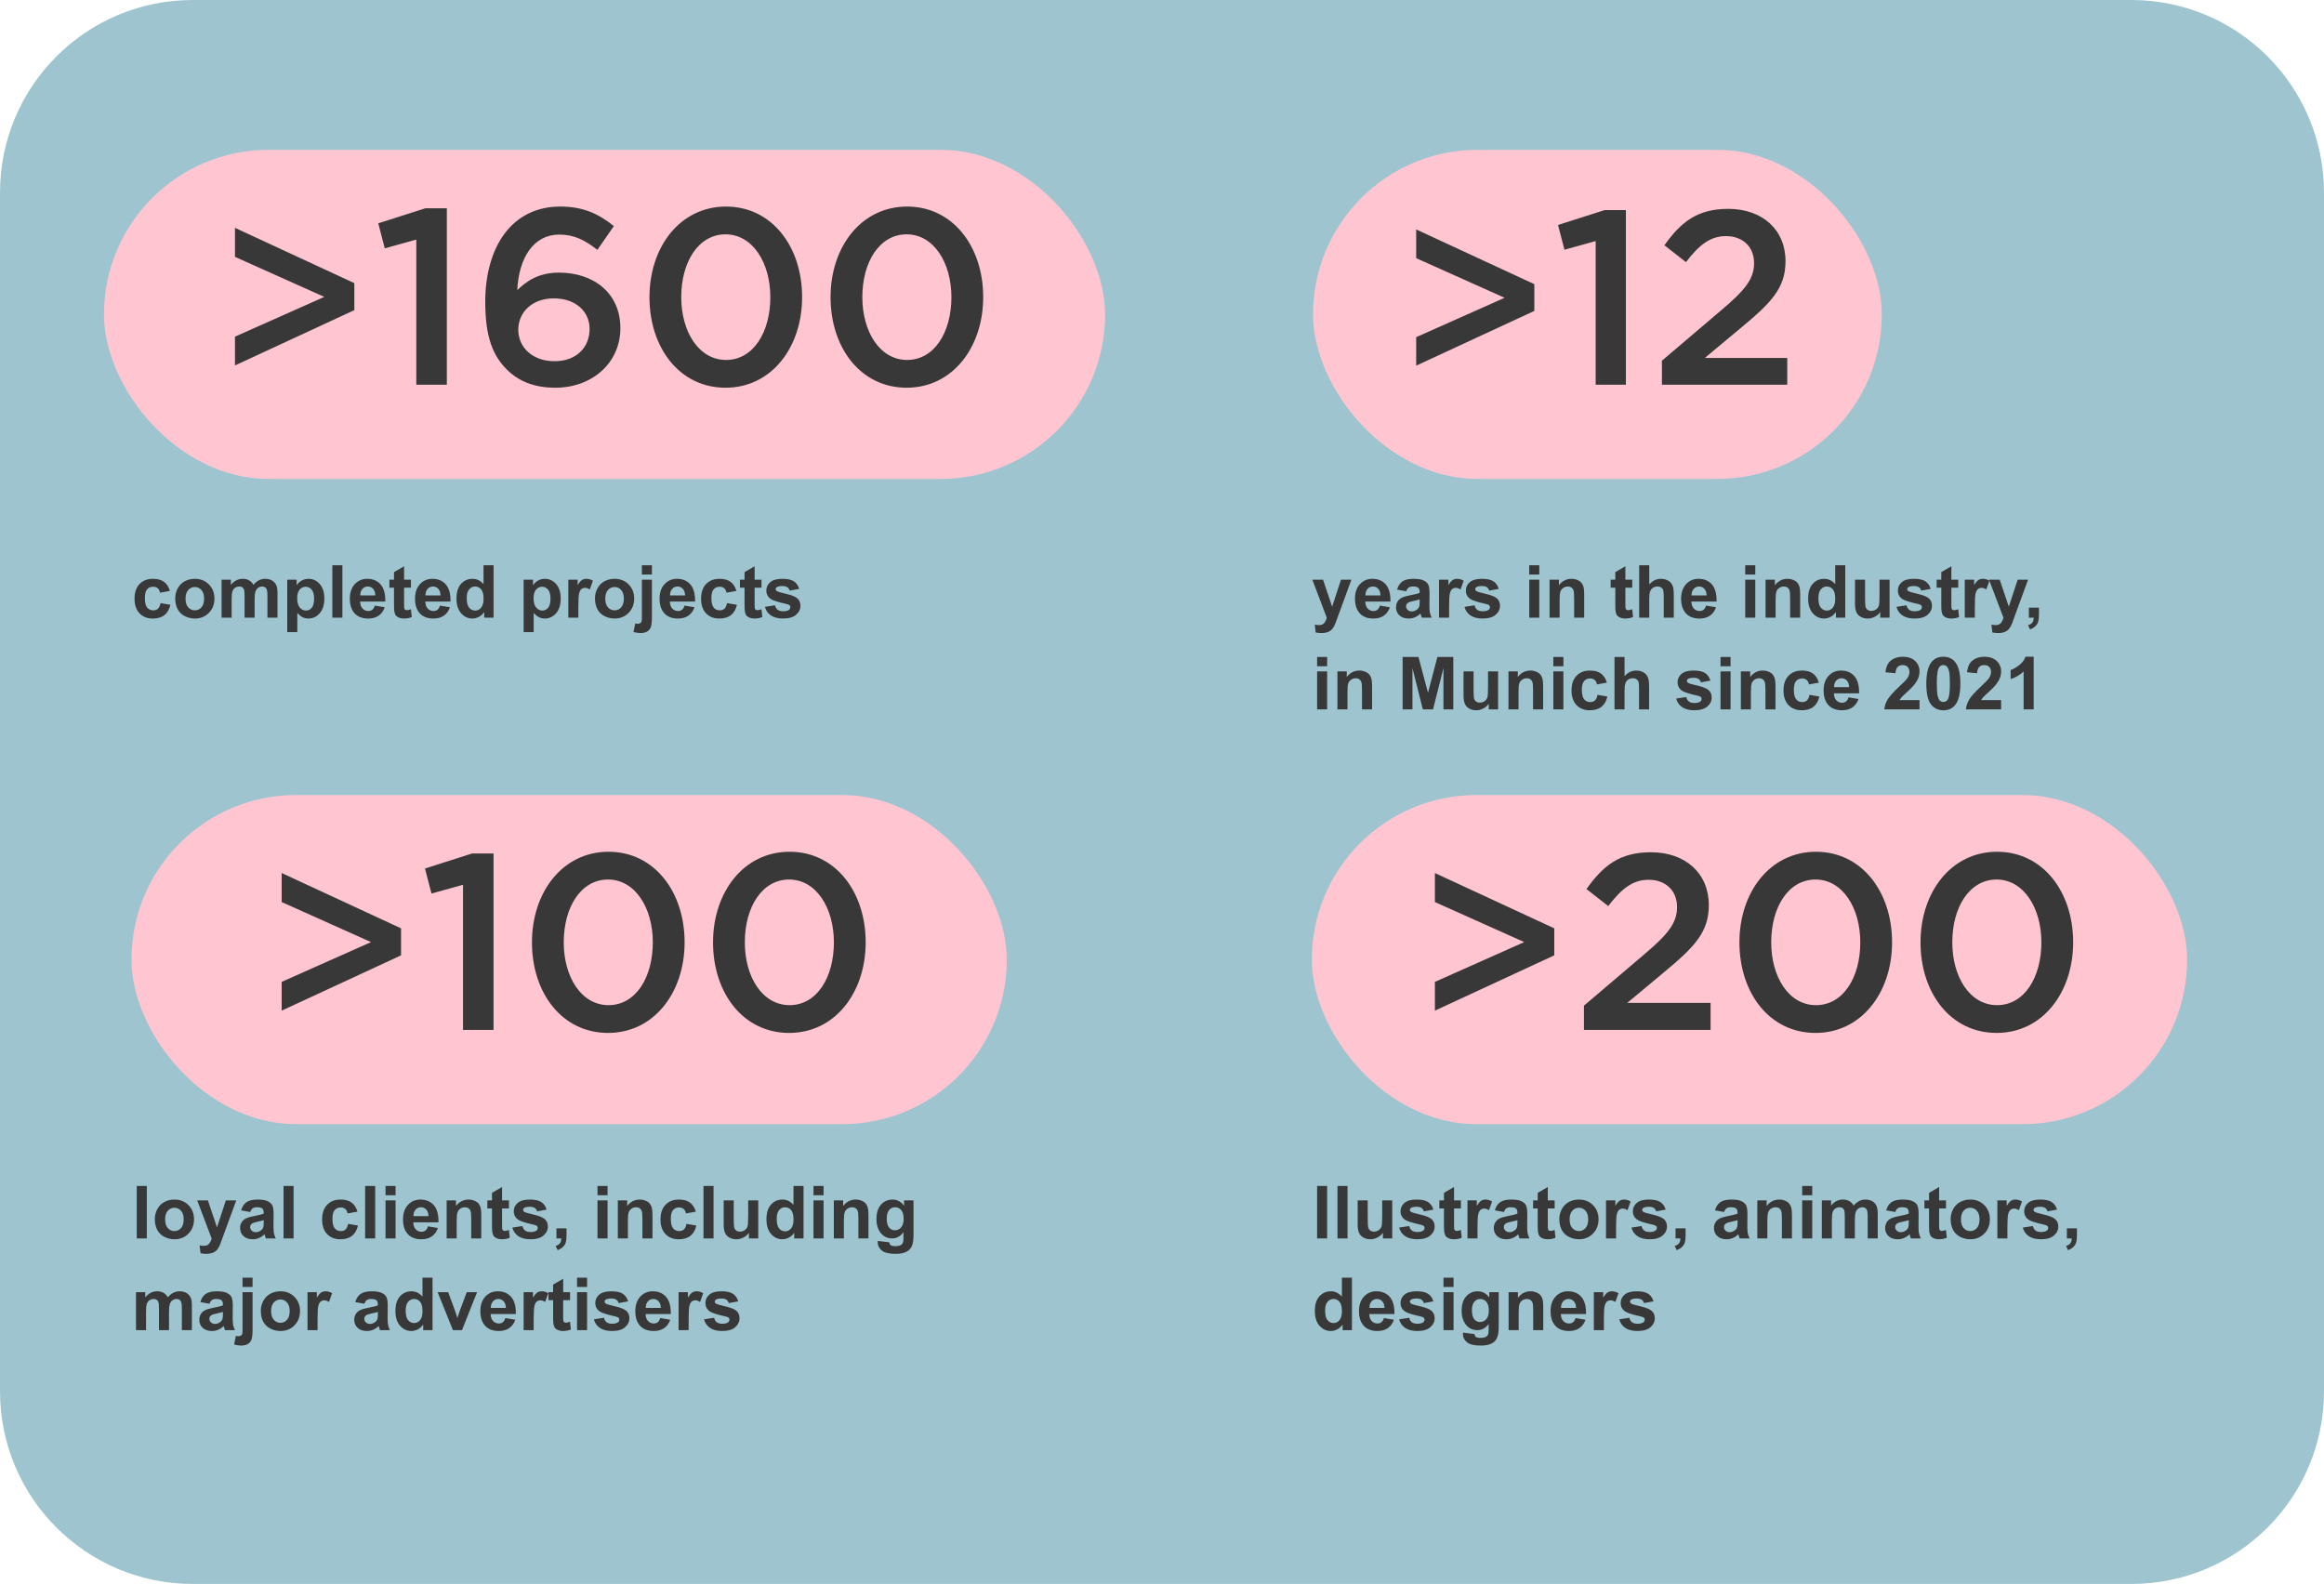
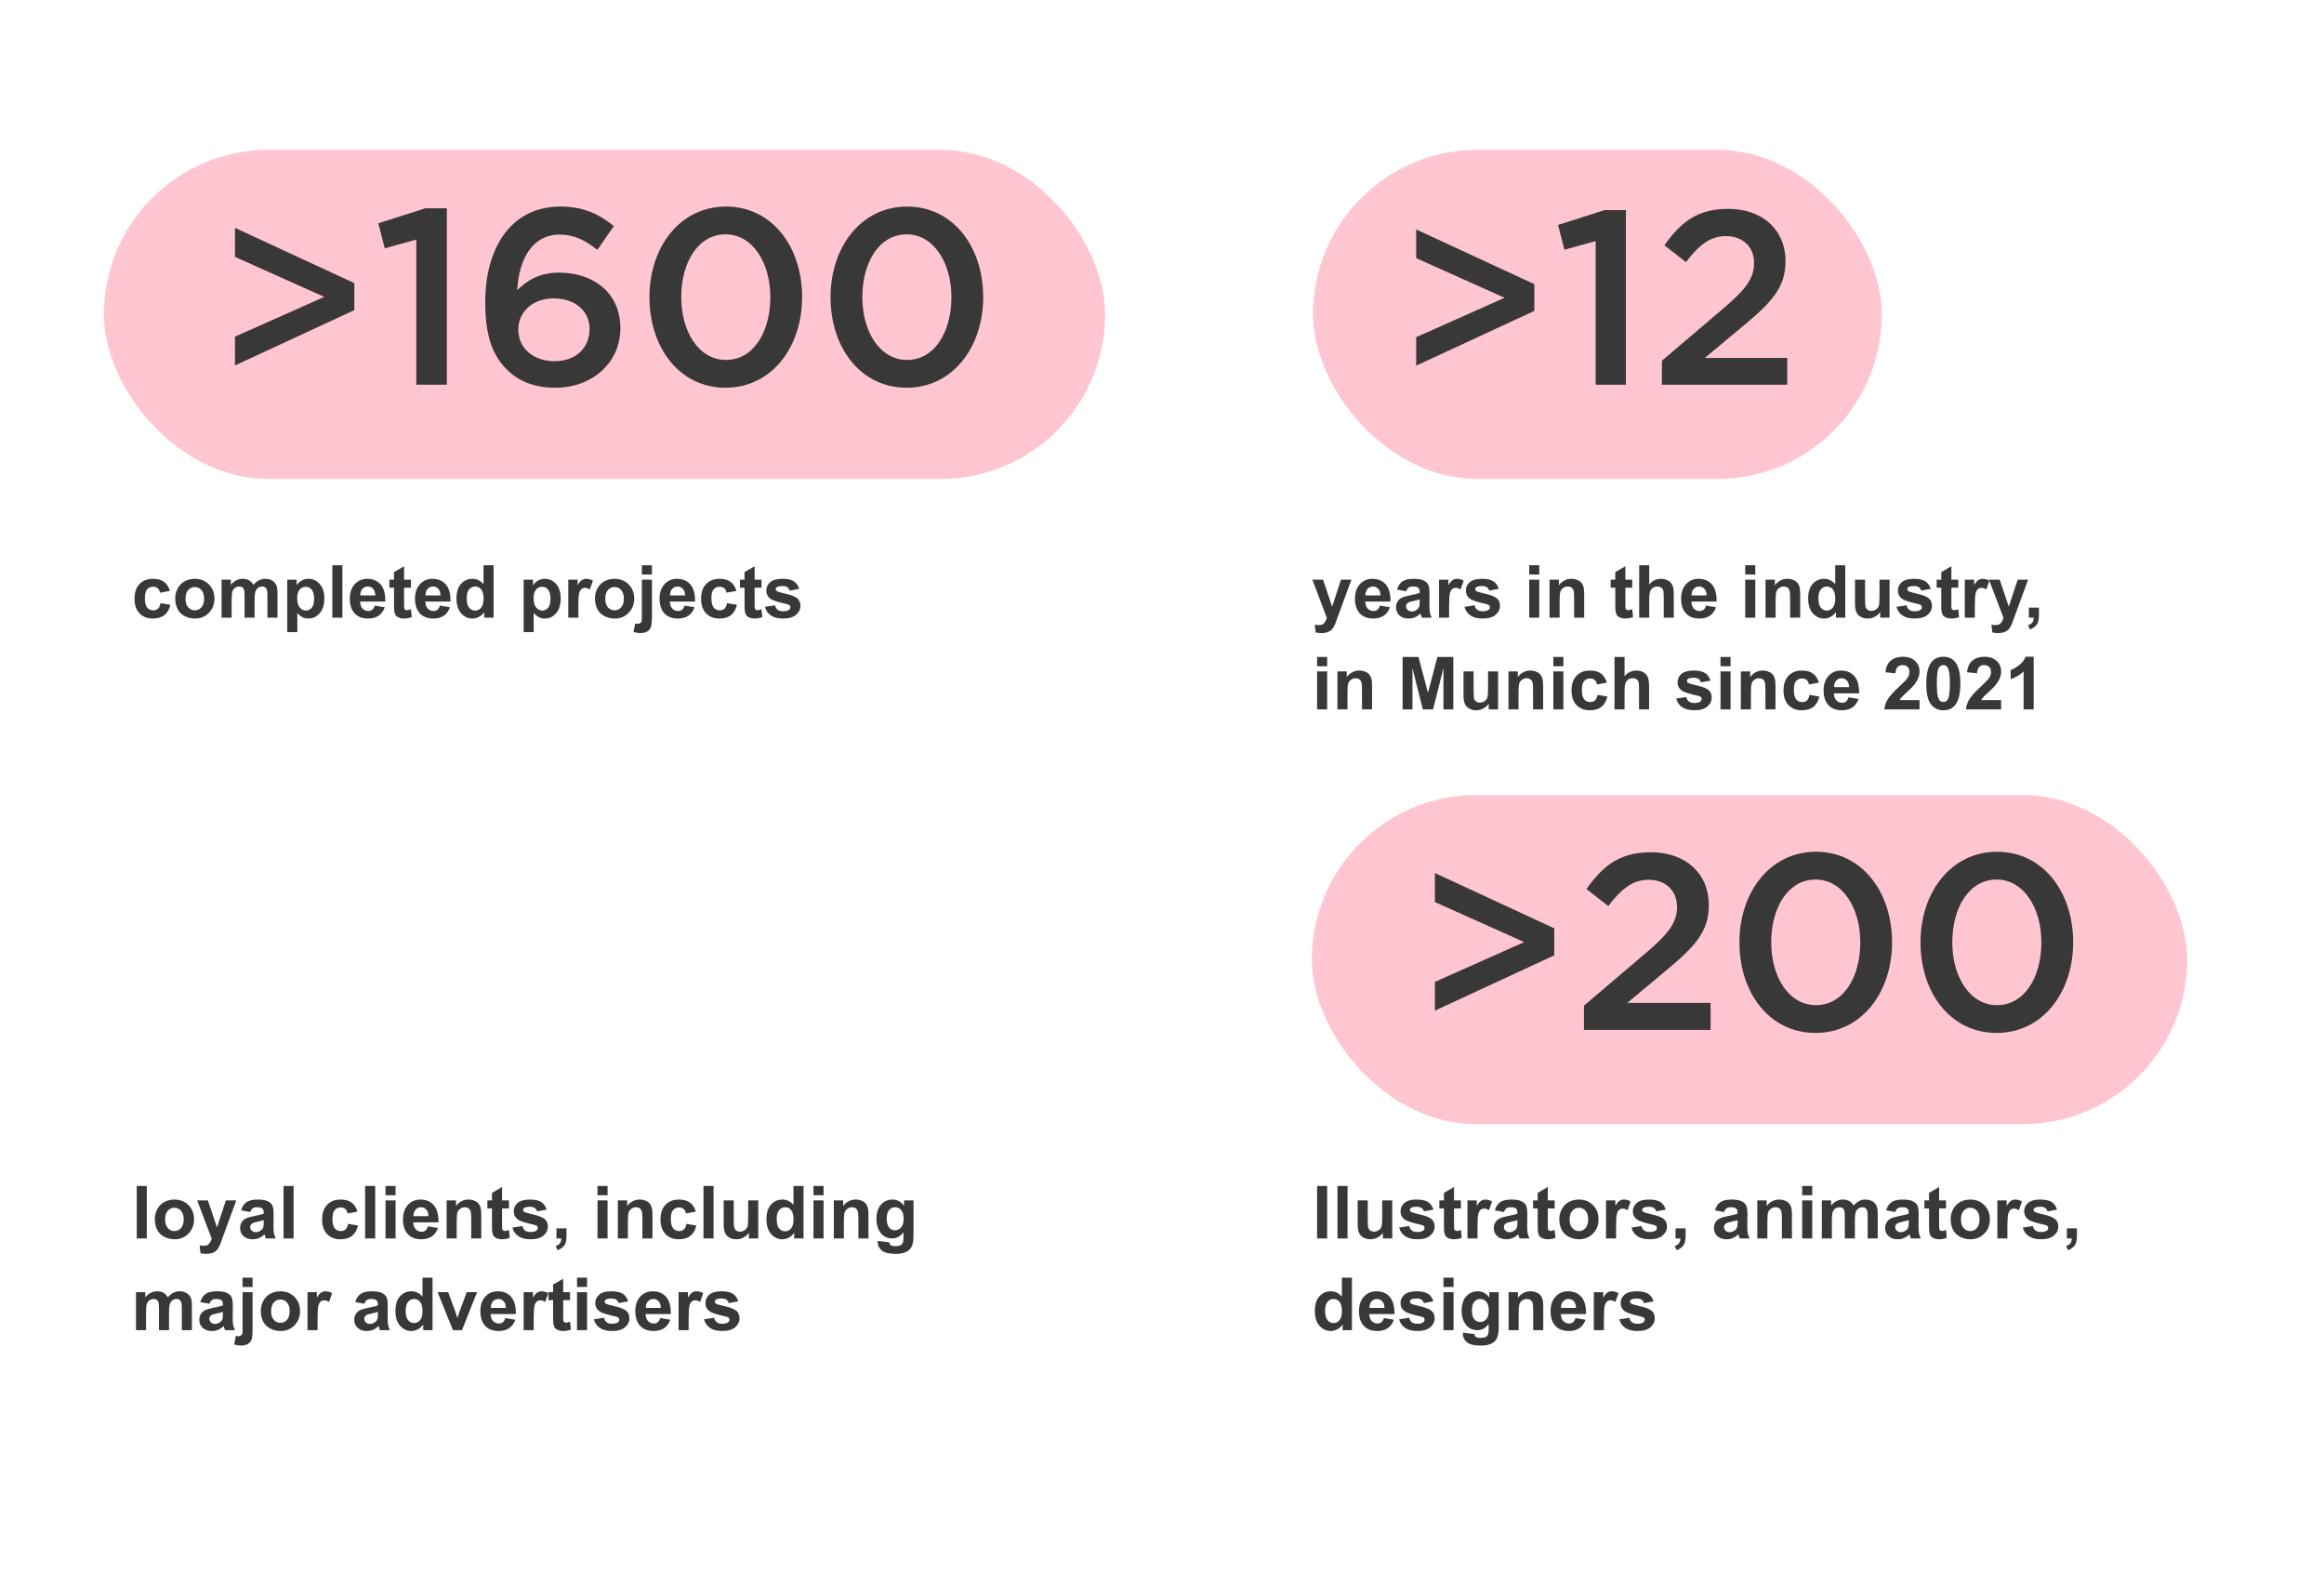
<svg xmlns="http://www.w3.org/2000/svg" width="760" height="518" viewBox="0 0 760 518" fill="none">
-   <path d="M0 63C0 28.206 28.206 0 63 0H697C731.794 0 760 28.206 760 63V455C760 489.794 731.794 518 697 518H63C28.206 518 0 489.794 0 455V63Z" fill="#9EC5CF" />
  <rect x="34" y="49" width="327.392" height="107.631" rx="53.815" fill="#FFC5D0" />
-   <path d="M76.841 119.514V110.103L106.056 97.092L76.841 83.998V74.505L115.876 92.591V101.429L76.841 119.514ZM136.142 125.815V78.352L125.831 81.216L123.703 73.032L139.088 68.122H146.126V125.815H136.142ZM181.6 126.797C174.562 126.797 169.488 124.588 165.724 120.824C161.305 116.404 158.686 110.431 158.686 98.728C158.686 81.216 167.033 67.549 183.236 67.549C190.683 67.549 195.757 69.922 200.749 73.932L195.348 81.707C191.338 78.597 187.901 76.715 182.909 76.715C174.398 76.715 169.652 84.407 169.161 94.882C172.189 91.936 176.117 89.154 182.827 89.154C193.957 89.154 202.877 95.7 202.877 107.321C202.877 118.696 193.629 126.797 181.6 126.797ZM181.354 118.123C188.474 118.123 192.811 113.622 192.811 107.566C192.811 101.838 188.228 97.583 181.109 97.583C173.989 97.583 169.488 102.165 169.488 107.812C169.488 113.622 174.153 118.123 181.354 118.123ZM237.268 126.797C222.21 126.797 212.39 113.704 212.39 97.173C212.39 80.806 222.374 67.549 237.431 67.549C252.407 67.549 262.309 80.643 262.309 97.173C262.309 113.54 252.325 126.797 237.268 126.797ZM237.431 117.714C246.351 117.714 251.916 108.63 251.916 97.173C251.916 85.88 246.106 76.633 237.268 76.633C228.429 76.633 222.783 85.635 222.783 97.173C222.783 108.467 228.511 117.714 237.431 117.714ZM296.486 126.797C281.428 126.797 271.608 113.704 271.608 97.173C271.608 80.806 281.592 67.549 296.649 67.549C311.625 67.549 321.527 80.643 321.527 97.173C321.527 113.54 311.543 126.797 296.486 126.797ZM296.649 117.714C305.569 117.714 311.134 108.63 311.134 97.173C311.134 85.88 305.324 76.633 296.486 76.633C287.647 76.633 282.001 85.635 282.001 97.173C282.001 108.467 287.729 117.714 296.649 117.714Z" fill="#383838" />
+   <path d="M76.841 119.514V110.103L106.056 97.092L76.841 83.998V74.505L115.876 92.591V101.429L76.841 119.514ZM136.142 125.815V78.352L125.831 81.216L123.703 73.032L139.088 68.122H146.126V125.815H136.142ZM181.6 126.797C174.562 126.797 169.488 124.588 165.724 120.824C161.305 116.404 158.686 110.431 158.686 98.728C158.686 81.216 167.033 67.549 183.236 67.549C190.683 67.549 195.757 69.922 200.749 73.932L195.348 81.707C191.338 78.597 187.901 76.715 182.909 76.715C174.398 76.715 169.652 84.407 169.161 94.882C172.189 91.936 176.117 89.154 182.827 89.154C193.957 89.154 202.877 95.7 202.877 107.321C202.877 118.696 193.629 126.797 181.6 126.797M181.354 118.123C188.474 118.123 192.811 113.622 192.811 107.566C192.811 101.838 188.228 97.583 181.109 97.583C173.989 97.583 169.488 102.165 169.488 107.812C169.488 113.622 174.153 118.123 181.354 118.123ZM237.268 126.797C222.21 126.797 212.39 113.704 212.39 97.173C212.39 80.806 222.374 67.549 237.431 67.549C252.407 67.549 262.309 80.643 262.309 97.173C262.309 113.54 252.325 126.797 237.268 126.797ZM237.431 117.714C246.351 117.714 251.916 108.63 251.916 97.173C251.916 85.88 246.106 76.633 237.268 76.633C228.429 76.633 222.783 85.635 222.783 97.173C222.783 108.467 228.511 117.714 237.431 117.714ZM296.486 126.797C281.428 126.797 271.608 113.704 271.608 97.173C271.608 80.806 281.592 67.549 296.649 67.549C311.625 67.549 321.527 80.643 321.527 97.173C321.527 113.54 311.543 126.797 296.486 126.797ZM296.649 117.714C305.569 117.714 311.134 108.63 311.134 97.173C311.134 85.88 305.324 76.633 296.486 76.633C287.647 76.633 282.001 85.635 282.001 97.173C282.001 108.467 287.729 117.714 296.649 117.714Z" fill="#383838" />
  <path d="M55.556 193.247L52.315 193.832C52.206 193.184 51.956 192.697 51.566 192.369C51.184 192.041 50.684 191.878 50.068 191.878C49.249 191.878 48.594 192.162 48.102 192.732C47.618 193.294 47.377 194.238 47.377 195.564C47.377 197.038 47.622 198.08 48.114 198.688C48.613 199.297 49.28 199.601 50.115 199.601C50.739 199.601 51.25 199.426 51.648 199.074C52.046 198.716 52.327 198.103 52.49 197.237L55.72 197.787C55.385 199.269 54.741 200.389 53.789 201.146C52.838 201.902 51.562 202.281 49.963 202.281C48.145 202.281 46.694 201.707 45.61 200.561C44.533 199.414 43.995 197.826 43.995 195.798C43.995 193.746 44.537 192.151 45.621 191.012C46.706 189.865 48.172 189.291 50.021 189.291C51.535 189.291 52.736 189.619 53.626 190.274C54.523 190.922 55.166 191.913 55.556 193.247ZM57.3 195.611C57.3 194.518 57.569 193.461 58.108 192.439C58.646 191.417 59.406 190.637 60.389 190.099C61.38 189.561 62.484 189.291 63.701 189.291C65.581 189.291 67.122 189.904 68.323 191.129C69.525 192.346 70.126 193.887 70.126 195.751C70.126 197.631 69.517 199.191 68.3 200.432C67.091 201.665 65.566 202.281 63.724 202.281C62.586 202.281 61.497 202.023 60.46 201.509C59.43 200.994 58.646 200.241 58.108 199.25C57.569 198.251 57.3 197.038 57.3 195.611ZM60.67 195.786C60.67 197.019 60.963 197.963 61.548 198.618C62.133 199.273 62.855 199.601 63.713 199.601C64.571 199.601 65.289 199.273 65.866 198.618C66.451 197.963 66.744 197.011 66.744 195.763C66.744 194.546 66.451 193.61 65.866 192.954C65.289 192.299 64.571 191.971 63.713 191.971C62.855 191.971 62.133 192.299 61.548 192.954C60.963 193.61 60.67 194.554 60.67 195.786ZM72.466 189.572H75.497V191.269C76.581 189.951 77.872 189.291 79.37 189.291C80.166 189.291 80.856 189.455 81.442 189.783C82.027 190.111 82.506 190.606 82.881 191.269C83.427 190.606 84.016 190.111 84.648 189.783C85.28 189.455 85.955 189.291 86.672 189.291C87.585 189.291 88.358 189.479 88.989 189.853C89.621 190.22 90.093 190.762 90.405 191.48C90.632 192.01 90.745 192.868 90.745 194.054V202H87.456V194.897C87.456 193.664 87.343 192.868 87.117 192.51C86.813 192.041 86.345 191.807 85.713 191.807C85.252 191.807 84.82 191.948 84.414 192.229C84.008 192.51 83.716 192.923 83.536 193.469C83.357 194.007 83.267 194.862 83.267 196.032V202H79.979V195.189C79.979 193.98 79.92 193.2 79.803 192.849C79.686 192.498 79.503 192.237 79.253 192.065C79.011 191.893 78.68 191.807 78.259 191.807C77.751 191.807 77.295 191.944 76.889 192.217C76.484 192.49 76.191 192.884 76.012 193.399C75.84 193.914 75.754 194.768 75.754 195.962V202H72.466V189.572ZM93.939 189.572H97.005V191.398C97.403 190.774 97.942 190.267 98.62 189.877C99.299 189.487 100.052 189.291 100.879 189.291C102.322 189.291 103.547 189.857 104.553 190.988C105.56 192.119 106.063 193.695 106.063 195.716C106.063 197.791 105.556 199.406 104.542 200.561C103.527 201.707 102.299 202.281 100.855 202.281C100.169 202.281 99.545 202.144 98.983 201.871C98.429 201.598 97.844 201.13 97.228 200.467V206.728H93.939V189.572ZM97.193 195.576C97.193 196.972 97.47 198.006 98.023 198.677C98.577 199.34 99.252 199.671 100.048 199.671C100.812 199.671 101.448 199.367 101.955 198.759C102.462 198.142 102.716 197.136 102.716 195.739C102.716 194.437 102.455 193.469 101.932 192.837C101.409 192.205 100.762 191.889 99.989 191.889C99.186 191.889 98.519 192.201 97.988 192.826C97.458 193.442 97.193 194.359 97.193 195.576ZM108.684 202V184.845H111.972V202H108.684ZM122.551 198.045L125.828 198.595C125.406 199.796 124.739 200.713 123.827 201.345C122.922 201.969 121.787 202.281 120.421 202.281C118.26 202.281 116.661 201.575 115.624 200.163C114.804 199.032 114.395 197.604 114.395 195.88C114.395 193.82 114.933 192.209 116.01 191.047C117.086 189.877 118.448 189.291 120.094 189.291C121.943 189.291 123.402 189.904 124.47 191.129C125.539 192.346 126.05 194.214 126.003 196.734H117.765C117.788 197.709 118.054 198.47 118.561 199.016C119.068 199.554 119.7 199.823 120.456 199.823C120.971 199.823 121.404 199.683 121.755 199.402C122.106 199.121 122.372 198.669 122.551 198.045ZM122.738 194.721C122.715 193.769 122.469 193.048 122.001 192.556C121.533 192.057 120.964 191.807 120.293 191.807C119.575 191.807 118.982 192.069 118.514 192.591C118.046 193.114 117.816 193.824 117.824 194.721H122.738ZM134.394 189.572V192.194H132.147V197.202C132.147 198.216 132.166 198.809 132.205 198.981C132.252 199.145 132.35 199.281 132.498 199.39C132.654 199.5 132.841 199.554 133.06 199.554C133.364 199.554 133.805 199.449 134.382 199.238L134.663 201.789C133.898 202.117 133.032 202.281 132.065 202.281C131.472 202.281 130.938 202.183 130.462 201.988C129.986 201.785 129.635 201.528 129.409 201.216C129.19 200.896 129.038 200.467 128.952 199.929C128.882 199.546 128.847 198.774 128.847 197.612V192.194H127.337V189.572H128.847V187.103L132.147 185.184V189.572H134.394ZM143.872 198.045L147.149 198.595C146.728 199.796 146.061 200.713 145.148 201.345C144.243 201.969 143.108 202.281 141.743 202.281C139.582 202.281 137.982 201.575 136.945 200.163C136.126 199.032 135.716 197.604 135.716 195.88C135.716 193.82 136.254 192.209 137.331 191.047C138.408 189.877 139.769 189.291 141.415 189.291C143.264 189.291 144.723 189.904 145.792 191.129C146.86 192.346 147.371 194.214 147.325 196.734H139.086C139.11 197.709 139.375 198.47 139.882 199.016C140.389 199.554 141.021 199.823 141.778 199.823C142.293 199.823 142.726 199.683 143.077 199.402C143.428 199.121 143.693 198.669 143.872 198.045ZM144.06 194.721C144.036 193.769 143.791 193.048 143.322 192.556C142.854 192.057 142.285 191.807 141.614 191.807C140.896 191.807 140.303 192.069 139.835 192.591C139.367 193.114 139.137 193.824 139.145 194.721H144.06ZM161.414 202H158.36V200.174C157.853 200.884 157.252 201.415 156.558 201.766C155.871 202.109 155.177 202.281 154.475 202.281C153.047 202.281 151.822 201.707 150.8 200.561C149.786 199.406 149.279 197.799 149.279 195.739C149.279 193.633 149.774 192.034 150.765 190.941C151.756 189.841 153.008 189.291 154.521 189.291C155.91 189.291 157.112 189.869 158.126 191.023V184.845H161.414V202ZM152.637 195.517C152.637 196.843 152.821 197.803 153.187 198.396C153.718 199.254 154.459 199.683 155.411 199.683C156.168 199.683 156.811 199.363 157.342 198.723C157.872 198.076 158.137 197.112 158.137 195.833C158.137 194.405 157.88 193.379 157.365 192.755C156.85 192.123 156.191 191.807 155.387 191.807C154.607 191.807 153.952 192.119 153.421 192.744C152.899 193.36 152.637 194.284 152.637 195.517ZM171.244 189.572H174.31V191.398C174.708 190.774 175.246 190.267 175.925 189.877C176.603 189.487 177.356 189.291 178.183 189.291C179.626 189.291 180.851 189.857 181.858 190.988C182.864 192.119 183.367 193.695 183.367 195.716C183.367 197.791 182.86 199.406 181.846 200.561C180.832 201.707 179.603 202.281 178.16 202.281C177.473 202.281 176.849 202.144 176.287 201.871C175.734 201.598 175.148 201.13 174.532 200.467V206.728H171.244V189.572ZM174.497 195.576C174.497 196.972 174.774 198.006 175.328 198.677C175.882 199.34 176.557 199.671 177.352 199.671C178.117 199.671 178.753 199.367 179.26 198.759C179.767 198.142 180.02 197.136 180.02 195.739C180.02 194.437 179.759 193.469 179.236 192.837C178.714 192.205 178.066 191.889 177.294 191.889C176.49 191.889 175.823 192.201 175.293 192.826C174.762 193.442 174.497 194.359 174.497 195.576ZM189.136 202H185.848V189.572H188.902V191.339C189.425 190.505 189.893 189.955 190.307 189.689C190.728 189.424 191.204 189.291 191.734 189.291C192.483 189.291 193.205 189.498 193.899 189.912L192.881 192.779C192.327 192.42 191.812 192.24 191.336 192.24C190.876 192.24 190.486 192.369 190.166 192.627C189.846 192.876 189.593 193.333 189.406 193.996C189.226 194.659 189.136 196.048 189.136 198.162V202ZM194.566 195.611C194.566 194.518 194.835 193.461 195.374 192.439C195.912 191.417 196.673 190.637 197.656 190.099C198.646 189.561 199.75 189.291 200.967 189.291C202.847 189.291 204.388 189.904 205.59 191.129C206.791 192.346 207.392 193.887 207.392 195.751C207.392 197.631 206.783 199.191 205.566 200.432C204.357 201.665 202.832 202.281 200.991 202.281C199.852 202.281 198.763 202.023 197.726 201.509C196.696 200.994 195.912 200.241 195.374 199.25C194.835 198.251 194.566 197.038 194.566 195.611ZM197.936 195.786C197.936 197.019 198.229 197.963 198.814 198.618C199.399 199.273 200.121 199.601 200.979 199.601C201.837 199.601 202.555 199.273 203.132 198.618C203.717 197.963 204.01 197.011 204.01 195.763C204.01 194.546 203.717 193.61 203.132 192.954C202.555 192.299 201.837 191.971 200.979 191.971C200.121 191.971 199.399 192.299 198.814 192.954C198.229 193.61 197.936 194.554 197.936 195.786ZM209.908 187.887V184.845H213.196V187.887H209.908ZM213.196 189.572V201.614C213.196 203.198 213.091 204.313 212.88 204.961C212.677 205.616 212.279 206.127 211.686 206.494C211.101 206.86 210.352 207.044 209.44 207.044C209.112 207.044 208.757 207.012 208.375 206.95C208 206.895 207.595 206.81 207.158 206.693L207.731 203.884C207.887 203.915 208.035 203.939 208.176 203.954C208.308 203.978 208.433 203.989 208.55 203.989C208.886 203.989 209.159 203.915 209.369 203.767C209.588 203.627 209.732 203.455 209.802 203.252C209.873 203.049 209.908 202.441 209.908 201.427V189.572H213.196ZM223.845 198.045L227.122 198.595C226.7 199.796 226.033 200.713 225.12 201.345C224.215 201.969 223.08 202.281 221.715 202.281C219.554 202.281 217.955 201.575 216.917 200.163C216.098 199.032 215.689 197.604 215.689 195.88C215.689 193.82 216.227 192.209 217.303 191.047C218.38 189.877 219.741 189.291 221.387 189.291C223.236 189.291 224.695 189.904 225.764 191.129C226.833 192.346 227.344 194.214 227.297 196.734H219.059C219.082 197.709 219.347 198.47 219.854 199.016C220.362 199.554 220.993 199.823 221.75 199.823C222.265 199.823 222.698 199.683 223.049 199.402C223.4 199.121 223.665 198.669 223.845 198.045ZM224.032 194.721C224.009 193.769 223.763 193.048 223.295 192.556C222.827 192.057 222.257 191.807 221.586 191.807C220.869 191.807 220.276 192.069 219.808 192.591C219.34 193.114 219.109 193.824 219.117 194.721H224.032ZM240.825 193.247L237.583 193.832C237.474 193.184 237.224 192.697 236.834 192.369C236.452 192.041 235.953 191.878 235.336 191.878C234.517 191.878 233.862 192.162 233.37 192.732C232.887 193.294 232.645 194.238 232.645 195.564C232.645 197.038 232.891 198.08 233.382 198.688C233.881 199.297 234.548 199.601 235.383 199.601C236.007 199.601 236.518 199.426 236.916 199.074C237.314 198.716 237.595 198.103 237.759 197.237L240.989 197.787C240.653 199.269 240.009 200.389 239.058 201.146C238.106 201.902 236.83 202.281 235.231 202.281C233.413 202.281 231.962 201.707 230.878 200.561C229.801 199.414 229.263 197.826 229.263 195.798C229.263 193.746 229.805 192.151 230.89 191.012C231.974 189.865 233.441 189.291 235.29 189.291C236.803 189.291 238.005 189.619 238.894 190.274C239.791 190.922 240.435 191.913 240.825 193.247ZM249.028 189.572V192.194H246.781V197.202C246.781 198.216 246.801 198.809 246.84 198.981C246.886 199.145 246.984 199.281 247.132 199.39C247.288 199.5 247.475 199.554 247.694 199.554C247.998 199.554 248.439 199.449 249.016 199.238L249.297 201.789C248.533 202.117 247.667 202.281 246.699 202.281C246.106 202.281 245.572 202.183 245.096 201.988C244.62 201.785 244.269 201.528 244.043 201.216C243.824 200.896 243.672 200.467 243.586 199.929C243.516 199.546 243.481 198.774 243.481 197.612V192.194H241.972V189.572H243.481V187.103L246.781 185.184V189.572H249.028ZM250.151 198.454L253.451 197.951C253.592 198.591 253.877 199.078 254.306 199.414C254.735 199.741 255.335 199.905 256.108 199.905C256.958 199.905 257.598 199.749 258.027 199.437C258.316 199.219 258.46 198.926 258.46 198.56C258.46 198.31 258.382 198.103 258.226 197.939C258.062 197.783 257.695 197.639 257.126 197.506C254.473 196.921 252.792 196.387 252.082 195.903C251.099 195.232 250.608 194.3 250.608 193.106C250.608 192.03 251.033 191.125 251.883 190.391C252.734 189.658 254.052 189.291 255.839 189.291C257.539 189.291 258.803 189.568 259.63 190.122C260.457 190.676 261.027 191.495 261.339 192.58L258.238 193.153C258.105 192.669 257.851 192.299 257.477 192.041C257.11 191.784 256.584 191.655 255.897 191.655C255.031 191.655 254.411 191.776 254.036 192.018C253.787 192.19 253.662 192.412 253.662 192.685C253.662 192.919 253.771 193.118 253.99 193.282C254.286 193.5 255.308 193.808 257.056 194.206C258.811 194.604 260.036 195.092 260.73 195.669C261.417 196.254 261.76 197.069 261.76 198.115C261.76 199.254 261.284 200.233 260.332 201.052C259.38 201.871 257.972 202.281 256.108 202.281C254.415 202.281 253.073 201.938 252.082 201.251C251.099 200.565 250.456 199.632 250.151 198.454Z" fill="#383838" />
  <rect x="429.392" y="49" width="186" height="107.631" rx="53.815" fill="#FFC5D0" />
  <path d="M463.123 119.578V110.263L492.04 97.384L463.123 84.424V75.028L501.76 92.929V101.677L463.123 119.578ZM521.82 125.815V78.835L511.614 81.67L509.508 73.57L524.736 68.71H531.702V125.815H521.82ZM543.486 125.815V117.958L563.007 101.353C570.783 94.792 573.618 91.147 573.618 86.044C573.618 80.455 569.649 77.215 564.465 77.215C559.281 77.215 555.717 80.05 551.343 85.72L544.296 80.212C549.723 72.598 555.069 68.305 565.194 68.305C576.291 68.305 583.905 75.109 583.905 85.396C583.905 94.306 579.126 99.085 569.163 107.347L557.499 117.067H584.472V125.815H543.486Z" fill="#383838" />
  <path d="M429.164 189.572H432.663L435.635 198.396L438.537 189.572H441.943L437.554 201.532L436.77 203.697C436.482 204.422 436.205 204.976 435.939 205.359C435.682 205.741 435.382 206.049 435.038 206.283C434.703 206.525 434.285 206.712 433.786 206.845C433.295 206.977 432.737 207.044 432.113 207.044C431.481 207.044 430.861 206.977 430.252 206.845L429.96 204.27C430.474 204.372 430.939 204.422 431.352 204.422C432.117 204.422 432.682 204.196 433.049 203.744C433.416 203.299 433.696 202.729 433.891 202.035L429.164 189.572ZM451.257 198.045L454.534 198.595C454.113 199.796 453.446 200.713 452.533 201.345C451.628 201.969 450.493 202.281 449.128 202.281C446.967 202.281 445.367 201.575 444.33 200.163C443.511 199.032 443.101 197.604 443.101 195.88C443.101 193.82 443.639 192.209 444.716 191.047C445.793 189.877 447.154 189.291 448.8 189.291C450.649 189.291 452.108 189.904 453.177 191.129C454.245 192.346 454.756 194.214 454.71 196.734H446.471C446.495 197.709 446.76 198.47 447.267 199.016C447.774 199.554 448.406 199.823 449.163 199.823C449.678 199.823 450.111 199.683 450.462 199.402C450.813 199.121 451.078 198.669 451.257 198.045ZM451.445 194.721C451.421 193.769 451.176 193.048 450.707 192.556C450.239 192.057 449.67 191.807 448.999 191.807C448.281 191.807 447.688 192.069 447.22 192.591C446.752 193.114 446.522 193.824 446.53 194.721H451.445ZM459.859 193.364L456.875 192.826C457.21 191.624 457.787 190.735 458.606 190.157C459.426 189.58 460.643 189.291 462.257 189.291C463.724 189.291 464.816 189.467 465.534 189.818C466.252 190.161 466.755 190.602 467.044 191.14C467.34 191.671 467.488 192.65 467.488 194.078L467.453 197.916C467.453 199.008 467.504 199.816 467.605 200.338C467.715 200.853 467.914 201.407 468.202 202H464.949C464.863 201.782 464.758 201.458 464.633 201.029C464.578 200.834 464.539 200.705 464.516 200.643C463.954 201.189 463.354 201.598 462.714 201.871C462.074 202.144 461.392 202.281 460.666 202.281C459.387 202.281 458.376 201.934 457.635 201.239C456.902 200.545 456.535 199.667 456.535 198.606C456.535 197.904 456.703 197.28 457.038 196.734C457.374 196.18 457.842 195.759 458.443 195.47C459.051 195.174 459.925 194.916 461.064 194.698C462.601 194.409 463.666 194.14 464.259 193.89V193.563C464.259 192.931 464.103 192.482 463.79 192.217C463.478 191.944 462.889 191.807 462.023 191.807C461.438 191.807 460.982 191.924 460.654 192.158C460.327 192.385 460.061 192.787 459.859 193.364ZM464.259 196.032C463.837 196.172 463.17 196.34 462.257 196.535C461.345 196.73 460.748 196.921 460.467 197.109C460.038 197.413 459.823 197.799 459.823 198.267C459.823 198.727 459.995 199.125 460.338 199.461C460.682 199.796 461.118 199.964 461.649 199.964C462.242 199.964 462.807 199.769 463.346 199.379C463.744 199.082 464.005 198.719 464.13 198.29C464.216 198.01 464.259 197.475 464.259 196.687V196.032ZM473.889 202H470.601V189.572H473.655V191.339C474.178 190.505 474.646 189.955 475.06 189.689C475.481 189.424 475.957 189.291 476.487 189.291C477.236 189.291 477.958 189.498 478.652 189.912L477.634 192.779C477.08 192.42 476.565 192.24 476.089 192.24C475.629 192.24 475.239 192.369 474.919 192.627C474.599 192.876 474.346 193.333 474.159 193.996C473.979 194.659 473.889 196.048 473.889 198.162V202ZM478.921 198.454L482.221 197.951C482.362 198.591 482.647 199.078 483.076 199.414C483.505 199.741 484.105 199.905 484.878 199.905C485.728 199.905 486.368 199.749 486.797 199.437C487.086 199.219 487.23 198.926 487.23 198.56C487.23 198.31 487.152 198.103 486.996 197.939C486.832 197.783 486.465 197.639 485.896 197.506C483.243 196.921 481.562 196.387 480.852 195.903C479.869 195.232 479.378 194.3 479.378 193.106C479.378 192.03 479.803 191.125 480.653 190.391C481.504 189.658 482.822 189.291 484.609 189.291C486.309 189.291 487.573 189.568 488.4 190.122C489.227 190.676 489.797 191.495 490.109 192.58L487.008 193.153C486.875 192.669 486.621 192.299 486.247 192.041C485.88 191.784 485.354 191.655 484.667 191.655C483.801 191.655 483.181 191.776 482.806 192.018C482.557 192.19 482.432 192.412 482.432 192.685C482.432 192.919 482.541 193.118 482.76 193.282C483.056 193.5 484.078 193.808 485.826 194.206C487.581 194.604 488.806 195.092 489.5 195.669C490.187 196.254 490.53 197.069 490.53 198.115C490.53 199.254 490.054 200.233 489.102 201.052C488.15 201.871 486.742 202.281 484.878 202.281C483.185 202.281 481.843 201.938 480.852 201.251C479.869 200.565 479.226 199.632 478.921 198.454ZM500.091 187.887V184.845H503.379V187.887H500.091ZM500.091 202V189.572H503.379V202H500.091ZM518.065 202H514.777V195.657C514.777 194.316 514.706 193.45 514.566 193.06C514.426 192.662 514.196 192.354 513.876 192.135C513.564 191.917 513.185 191.807 512.741 191.807C512.171 191.807 511.66 191.963 511.208 192.276C510.755 192.588 510.443 193.001 510.271 193.516C510.108 194.031 510.026 194.983 510.026 196.371V202H506.737V189.572H509.792V191.398C510.876 189.994 512.241 189.291 513.887 189.291C514.613 189.291 515.276 189.424 515.877 189.689C516.477 189.947 516.93 190.278 517.234 190.684C517.546 191.09 517.761 191.55 517.878 192.065C518.003 192.58 518.065 193.317 518.065 194.277V202ZM533.781 189.572V192.194H531.534V197.202C531.534 198.216 531.554 198.809 531.593 198.981C531.639 199.145 531.737 199.281 531.885 199.39C532.041 199.5 532.229 199.554 532.447 199.554C532.751 199.554 533.192 199.449 533.769 199.238L534.05 201.789C533.286 202.117 532.42 202.281 531.452 202.281C530.859 202.281 530.325 202.183 529.849 201.988C529.373 201.785 529.022 201.528 528.796 201.216C528.577 200.896 528.425 200.467 528.339 199.929C528.269 199.546 528.234 198.774 528.234 197.612V192.194H526.725V189.572H528.234V187.103L531.534 185.184V189.572H533.781ZM539.34 184.845V191.152C540.401 189.912 541.668 189.291 543.143 189.291C543.899 189.291 544.582 189.432 545.191 189.713C545.799 189.994 546.255 190.352 546.56 190.789C546.872 191.226 547.082 191.71 547.192 192.24C547.309 192.771 547.367 193.594 547.367 194.71V202H544.079V195.435C544.079 194.132 544.016 193.305 543.892 192.954C543.767 192.603 543.544 192.326 543.225 192.123C542.913 191.913 542.519 191.807 542.043 191.807C541.497 191.807 541.009 191.94 540.58 192.205C540.151 192.471 539.835 192.872 539.632 193.411C539.437 193.941 539.34 194.729 539.34 195.774V202H536.051V184.845H539.34ZM557.911 198.045L561.187 198.595C560.766 199.796 560.099 200.713 559.186 201.345C558.281 201.969 557.146 202.281 555.781 202.281C553.62 202.281 552.021 201.575 550.983 200.163C550.164 199.032 549.754 197.604 549.754 195.88C549.754 193.82 550.293 192.209 551.369 191.047C552.446 189.877 553.807 189.291 555.453 189.291C557.302 189.291 558.761 189.904 559.83 191.129C560.899 192.346 561.41 194.214 561.363 196.734H553.125C553.148 197.709 553.413 198.47 553.92 199.016C554.427 199.554 555.059 199.823 555.816 199.823C556.331 199.823 556.764 199.683 557.115 199.402C557.466 199.121 557.731 198.669 557.911 198.045ZM558.098 194.721C558.075 193.769 557.829 193.048 557.361 192.556C556.893 192.057 556.323 191.807 555.652 191.807C554.935 191.807 554.342 192.069 553.874 192.591C553.405 193.114 553.175 193.824 553.183 194.721H558.098ZM570.725 187.887V184.845H574.013V187.887H570.725ZM570.725 202V189.572H574.013V202H570.725ZM588.699 202H585.411V195.657C585.411 194.316 585.341 193.45 585.2 193.06C585.06 192.662 584.83 192.354 584.51 192.135C584.198 191.917 583.819 191.807 583.375 191.807C582.805 191.807 582.294 191.963 581.842 192.276C581.389 192.588 581.077 193.001 580.906 193.516C580.742 194.031 580.66 194.983 580.66 196.371V202H577.371V189.572H580.426V191.398C581.51 189.994 582.875 189.291 584.521 189.291C585.247 189.291 585.91 189.424 586.511 189.689C587.112 189.947 587.564 190.278 587.868 190.684C588.18 191.09 588.395 191.55 588.512 192.065C588.637 192.58 588.699 193.317 588.699 194.277V202ZM603.444 202H600.39V200.174C599.882 200.884 599.282 201.415 598.587 201.766C597.901 202.109 597.207 202.281 596.504 202.281C595.077 202.281 593.852 201.707 592.83 200.561C591.816 199.406 591.309 197.799 591.309 195.739C591.309 193.633 591.804 192.034 592.795 190.941C593.786 189.841 595.038 189.291 596.551 189.291C597.94 189.291 599.141 189.869 600.156 191.023V184.845H603.444V202ZM594.667 195.517C594.667 196.843 594.851 197.803 595.217 198.396C595.748 199.254 596.489 199.683 597.441 199.683C598.197 199.683 598.841 199.363 599.372 198.723C599.902 198.076 600.167 197.112 600.167 195.833C600.167 194.405 599.91 193.379 599.395 192.755C598.88 192.123 598.221 191.807 597.417 191.807C596.637 191.807 595.982 192.119 595.451 192.744C594.929 193.36 594.667 194.284 594.667 195.517ZM614.877 202V200.139C614.424 200.802 613.828 201.325 613.086 201.707C612.353 202.09 611.577 202.281 610.758 202.281C609.923 202.281 609.174 202.098 608.511 201.731C607.848 201.364 607.368 200.849 607.072 200.186C606.775 199.523 606.627 198.606 606.627 197.436V189.572H609.915V195.283C609.915 197.03 609.974 198.103 610.091 198.501C610.215 198.891 610.438 199.203 610.758 199.437C611.078 199.663 611.483 199.777 611.975 199.777C612.536 199.777 613.04 199.624 613.484 199.32C613.929 199.008 614.233 198.626 614.397 198.173C614.561 197.713 614.643 196.594 614.643 194.815V189.572H617.931V202H614.877ZM620.19 198.454L623.49 197.951C623.63 198.591 623.915 199.078 624.344 199.414C624.773 199.741 625.374 199.905 626.146 199.905C626.996 199.905 627.636 199.749 628.065 199.437C628.354 199.219 628.498 198.926 628.498 198.56C628.498 198.31 628.42 198.103 628.264 197.939C628.1 197.783 627.734 197.639 627.164 197.506C624.512 196.921 622.83 196.387 622.12 195.903C621.137 195.232 620.646 194.3 620.646 193.106C620.646 192.03 621.071 191.125 621.922 190.391C622.772 189.658 624.09 189.291 625.877 189.291C627.578 189.291 628.841 189.568 629.668 190.122C630.495 190.676 631.065 191.495 631.377 192.58L628.276 193.153C628.143 192.669 627.89 192.299 627.515 192.041C627.148 191.784 626.622 191.655 625.935 191.655C625.069 191.655 624.449 191.776 624.075 192.018C623.825 192.19 623.7 192.412 623.7 192.685C623.7 192.919 623.809 193.118 624.028 193.282C624.324 193.5 625.346 193.808 627.094 194.206C628.849 194.604 630.074 195.092 630.768 195.669C631.455 196.254 631.798 197.069 631.798 198.115C631.798 199.254 631.322 200.233 630.37 201.052C629.419 201.871 628.011 202.281 626.146 202.281C624.453 202.281 623.111 201.938 622.12 201.251C621.137 200.565 620.494 199.632 620.19 198.454ZM640.388 189.572V192.194H638.141V197.202C638.141 198.216 638.16 198.809 638.199 198.981C638.246 199.145 638.344 199.281 638.492 199.39C638.648 199.5 638.835 199.554 639.053 199.554C639.358 199.554 639.799 199.449 640.376 199.238L640.657 201.789C639.892 202.117 639.026 202.281 638.059 202.281C637.466 202.281 636.931 202.183 636.456 201.988C635.98 201.785 635.629 201.528 635.402 201.216C635.184 200.896 635.032 200.467 634.946 199.929C634.876 199.546 634.841 198.774 634.841 197.612V192.194H633.331V189.572H634.841V187.103L638.141 185.184V189.572H640.388ZM645.817 202H642.529V189.572H645.583V191.339C646.106 190.505 646.574 189.955 646.988 189.689C647.409 189.424 647.885 189.291 648.415 189.291C649.164 189.291 649.886 189.498 650.58 189.912L649.562 192.779C649.008 192.42 648.493 192.24 648.017 192.24C647.557 192.24 647.167 192.369 646.847 192.627C646.527 192.876 646.274 193.333 646.086 193.996C645.907 194.659 645.817 196.048 645.817 198.162V202ZM650.451 189.572H653.95L656.923 198.396L659.825 189.572H663.23L658.842 201.532L658.058 203.697C657.769 204.422 657.492 204.976 657.227 205.359C656.969 205.741 656.669 206.049 656.326 206.283C655.99 206.525 655.573 206.712 655.074 206.845C654.582 206.977 654.024 207.044 653.4 207.044C652.768 207.044 652.148 206.977 651.54 206.845L651.247 204.27C651.762 204.372 652.226 204.422 652.64 204.422C653.404 204.422 653.97 204.196 654.336 203.744C654.703 203.299 654.984 202.729 655.179 202.035L650.451 189.572ZM663.488 198.712H666.776V201.064C666.776 202.016 666.694 202.765 666.53 203.311C666.366 203.865 666.054 204.36 665.594 204.797C665.141 205.234 664.564 205.577 663.862 205.827L663.218 204.469C663.882 204.251 664.354 203.95 664.634 203.568C664.915 203.186 665.063 202.663 665.079 202H663.488V198.712ZM430.72 217.887V214.845H434.009V217.887H430.72ZM430.72 232V219.572H434.009V232H430.72ZM448.695 232H445.406V225.657C445.406 224.316 445.336 223.45 445.196 223.06C445.055 222.662 444.825 222.354 444.505 222.135C444.193 221.917 443.815 221.807 443.37 221.807C442.801 221.807 442.29 221.963 441.837 222.276C441.385 222.588 441.073 223.001 440.901 223.516C440.737 224.031 440.655 224.983 440.655 226.371V232H437.367V219.572H440.421V221.398C441.506 219.994 442.871 219.291 444.517 219.291C445.243 219.291 445.906 219.424 446.506 219.689C447.107 219.947 447.56 220.278 447.864 220.684C448.176 221.09 448.39 221.55 448.507 222.065C448.632 222.58 448.695 223.317 448.695 224.277V232ZM458.688 232V214.845H463.872L466.985 226.547L470.063 214.845H475.259V232H472.04V218.496L468.635 232H465.3L461.906 218.496V232H458.688ZM486.855 232V230.139C486.403 230.802 485.806 231.325 485.065 231.707C484.332 232.09 483.555 232.281 482.736 232.281C481.901 232.281 481.153 232.098 480.489 231.731C479.826 231.364 479.347 230.849 479.05 230.186C478.754 229.523 478.605 228.606 478.605 227.436V219.572H481.894V225.283C481.894 227.03 481.952 228.103 482.069 228.501C482.194 228.891 482.416 229.203 482.736 229.437C483.056 229.663 483.462 229.777 483.953 229.777C484.515 229.777 485.018 229.624 485.463 229.32C485.908 229.008 486.212 228.626 486.376 228.173C486.539 227.713 486.621 226.594 486.621 224.815V219.572H489.91V232H486.855ZM504.631 232H501.343V225.657C501.343 224.316 501.272 223.45 501.132 223.06C500.992 222.662 500.761 222.354 500.442 222.135C500.13 221.917 499.751 221.807 499.306 221.807C498.737 221.807 498.226 221.963 497.773 222.276C497.321 222.588 497.009 223.001 496.837 223.516C496.673 224.031 496.592 224.983 496.592 226.371V232H493.303V219.572H496.358V221.398C497.442 219.994 498.807 219.291 500.453 219.291C501.179 219.291 501.842 219.424 502.443 219.689C503.043 219.947 503.496 220.278 503.8 220.684C504.112 221.09 504.327 221.55 504.444 222.065C504.569 222.58 504.631 223.317 504.631 224.277V232ZM507.978 217.887V214.845H511.266V217.887H507.978ZM507.978 232V219.572H511.266V232H507.978ZM525.484 223.247L522.243 223.832C522.133 223.184 521.884 222.697 521.494 222.369C521.111 222.041 520.612 221.878 519.996 221.878C519.177 221.878 518.521 222.162 518.03 222.732C517.546 223.294 517.304 224.238 517.304 225.564C517.304 227.038 517.55 228.08 518.042 228.688C518.541 229.297 519.208 229.601 520.043 229.601C520.667 229.601 521.178 229.426 521.576 229.074C521.974 228.716 522.254 228.103 522.418 227.237L525.648 227.787C525.313 229.269 524.669 230.389 523.717 231.146C522.765 231.902 521.49 232.281 519.891 232.281C518.073 232.281 516.622 231.707 515.537 230.561C514.461 229.414 513.922 227.826 513.922 225.798C513.922 223.746 514.465 222.151 515.549 221.012C516.633 219.865 518.1 219.291 519.949 219.291C521.463 219.291 522.664 219.619 523.553 220.274C524.45 220.922 525.094 221.913 525.484 223.247ZM531.265 214.845V221.152C532.326 219.912 533.594 219.291 535.068 219.291C535.825 219.291 536.508 219.432 537.116 219.713C537.725 219.994 538.181 220.352 538.485 220.789C538.797 221.226 539.008 221.71 539.117 222.24C539.234 222.771 539.293 223.594 539.293 224.71V232H536.004V225.435C536.004 224.132 535.942 223.305 535.817 222.954C535.692 222.603 535.47 222.326 535.15 222.123C534.838 221.913 534.444 221.807 533.968 221.807C533.422 221.807 532.935 221.94 532.505 222.205C532.076 222.471 531.76 222.872 531.558 223.411C531.363 223.941 531.265 224.729 531.265 225.774V232H527.977V214.845H531.265ZM548.151 228.454L551.451 227.951C551.592 228.591 551.876 229.078 552.305 229.414C552.735 229.741 553.335 229.905 554.108 229.905C554.958 229.905 555.598 229.749 556.027 229.437C556.315 229.219 556.46 228.926 556.46 228.56C556.46 228.31 556.382 228.103 556.226 227.939C556.062 227.783 555.695 227.639 555.126 227.506C552.473 226.921 550.792 226.387 550.082 225.903C549.099 225.232 548.608 224.3 548.608 223.106C548.608 222.03 549.033 221.125 549.883 220.391C550.733 219.658 552.052 219.291 553.838 219.291C555.539 219.291 556.803 219.568 557.63 220.122C558.457 220.676 559.026 221.495 559.338 222.58L556.237 223.153C556.105 222.669 555.851 222.299 555.477 222.041C555.11 221.784 554.584 221.655 553.897 221.655C553.031 221.655 552.411 221.776 552.036 222.018C551.787 222.19 551.662 222.412 551.662 222.685C551.662 222.919 551.771 223.118 551.99 223.282C552.286 223.5 553.308 223.808 555.055 224.206C556.811 224.604 558.036 225.092 558.73 225.669C559.416 226.254 559.76 227.069 559.76 228.115C559.76 229.254 559.284 230.233 558.332 231.052C557.38 231.871 555.972 232.281 554.108 232.281C552.415 232.281 551.073 231.938 550.082 231.251C549.099 230.565 548.455 229.632 548.151 228.454ZM562.65 217.887V214.845H565.938V217.887H562.65ZM562.65 232V219.572H565.938V232H562.65ZM580.625 232H577.336V225.657C577.336 224.316 577.266 223.45 577.126 223.06C576.985 222.662 576.755 222.354 576.435 222.135C576.123 221.917 575.745 221.807 575.3 221.807C574.731 221.807 574.22 221.963 573.767 222.276C573.315 222.588 573.003 223.001 572.831 223.516C572.667 224.031 572.585 224.983 572.585 226.371V232H569.297V219.572H572.351V221.398C573.436 219.994 574.801 219.291 576.447 219.291C577.173 219.291 577.836 219.424 578.436 219.689C579.037 219.947 579.49 220.278 579.794 220.684C580.106 221.09 580.32 221.55 580.437 222.065C580.562 222.58 580.625 223.317 580.625 224.277V232ZM594.808 223.247L591.566 223.832C591.457 223.184 591.207 222.697 590.817 222.369C590.435 222.041 589.936 221.878 589.319 221.878C588.5 221.878 587.845 222.162 587.353 222.732C586.87 223.294 586.628 224.238 586.628 225.564C586.628 227.038 586.874 228.08 587.365 228.688C587.864 229.297 588.531 229.601 589.366 229.601C589.99 229.601 590.501 229.426 590.899 229.074C591.297 228.716 591.578 228.103 591.742 227.237L594.971 227.787C594.636 229.269 593.992 230.389 593.041 231.146C592.089 231.902 590.813 232.281 589.214 232.281C587.396 232.281 585.945 231.707 584.861 230.561C583.784 229.414 583.246 227.826 583.246 225.798C583.246 223.746 583.788 222.151 584.873 221.012C585.957 219.865 587.424 219.291 589.273 219.291C590.786 219.291 591.987 219.619 592.877 220.274C593.774 220.922 594.418 221.913 594.808 223.247ZM604.509 228.045L607.785 228.595C607.364 229.796 606.697 230.713 605.784 231.345C604.879 231.969 603.744 232.281 602.379 232.281C600.218 232.281 598.619 231.575 597.581 230.163C596.762 229.032 596.352 227.604 596.352 225.88C596.352 223.82 596.891 222.209 597.967 221.047C599.044 219.877 600.405 219.291 602.051 219.291C603.9 219.291 605.359 219.904 606.428 221.129C607.497 222.346 608.008 224.214 607.961 226.734H599.723C599.746 227.709 600.011 228.47 600.518 229.016C601.025 229.554 601.657 229.823 602.414 229.823C602.929 229.823 603.362 229.683 603.713 229.402C604.064 229.121 604.329 228.669 604.509 228.045ZM604.696 224.721C604.673 223.769 604.427 223.048 603.959 222.556C603.491 222.057 602.921 221.807 602.25 221.807C601.533 221.807 600.94 222.069 600.472 222.591C600.003 223.114 599.773 223.824 599.781 224.721H604.696ZM627.726 228.946V232H616.199C616.324 230.845 616.698 229.753 617.323 228.723C617.947 227.686 619.179 226.313 621.02 224.604C622.503 223.223 623.412 222.287 623.747 221.796C624.2 221.117 624.426 220.446 624.426 219.783C624.426 219.05 624.227 218.488 623.829 218.098C623.439 217.7 622.897 217.501 622.202 217.501C621.516 217.501 620.97 217.708 620.564 218.121C620.158 218.535 619.924 219.221 619.862 220.181L616.585 219.853C616.78 218.043 617.393 216.744 618.423 215.956C619.452 215.168 620.74 214.774 622.284 214.774C623.977 214.774 625.307 215.231 626.275 216.144C627.242 217.056 627.726 218.191 627.726 219.549C627.726 220.321 627.585 221.058 627.305 221.761C627.031 222.455 626.595 223.184 625.994 223.949C625.596 224.456 624.878 225.185 623.841 226.137C622.803 227.089 622.144 227.721 621.863 228.033C621.59 228.345 621.368 228.649 621.196 228.946H627.726ZM635.519 214.774C637.181 214.774 638.48 215.367 639.416 216.553C640.532 217.957 641.09 220.286 641.09 223.539C641.09 226.785 640.528 229.117 639.405 230.537C638.476 231.707 637.181 232.293 635.519 232.293C633.85 232.293 632.504 231.653 631.482 230.373C630.46 229.086 629.949 226.796 629.949 223.504C629.949 220.274 630.511 217.95 631.634 216.53C632.563 215.36 633.858 214.774 635.519 214.774ZM635.519 217.501C635.122 217.501 634.767 217.63 634.455 217.887C634.142 218.137 633.901 218.589 633.729 219.245C633.503 220.095 633.39 221.527 633.39 223.539C633.39 225.552 633.491 226.937 633.694 227.694C633.897 228.443 634.15 228.942 634.455 229.191C634.767 229.441 635.122 229.566 635.519 229.566C635.917 229.566 636.272 229.441 636.584 229.191C636.896 228.934 637.138 228.478 637.31 227.822C637.536 226.98 637.649 225.552 637.649 223.539C637.649 221.527 637.548 220.146 637.345 219.397C637.142 218.64 636.885 218.137 636.573 217.887C636.268 217.63 635.917 217.501 635.519 217.501ZM654.407 228.946V232H642.88C643.005 230.845 643.379 229.753 644.003 228.723C644.628 227.686 645.86 226.313 647.701 224.604C649.184 223.223 650.092 222.287 650.428 221.796C650.88 221.117 651.107 220.446 651.107 219.783C651.107 219.05 650.908 218.488 650.51 218.098C650.12 217.7 649.578 217.501 648.883 217.501C648.197 217.501 647.651 217.708 647.245 218.121C646.839 218.535 646.605 219.221 646.543 220.181L643.266 219.853C643.461 218.043 644.074 216.744 645.103 215.956C646.133 215.168 647.421 214.774 648.965 214.774C650.658 214.774 651.988 215.231 652.956 216.144C653.923 217.056 654.407 218.191 654.407 219.549C654.407 220.321 654.266 221.058 653.985 221.761C653.712 222.455 653.275 223.184 652.675 223.949C652.277 224.456 651.559 225.185 650.522 226.137C649.484 227.089 648.825 227.721 648.544 228.033C648.271 228.345 648.049 228.649 647.877 228.946H654.407ZM665.056 232H661.767V219.607C660.566 220.731 659.15 221.562 657.519 222.1V219.116C658.378 218.835 659.31 218.305 660.316 217.524C661.323 216.737 662.013 215.82 662.388 214.774H665.056V232Z" fill="#383838" />
  <path d="M44.72 405V387.845H48.008V405H44.72ZM50.63 398.611C50.63 397.518 50.899 396.461 51.437 395.439C51.975 394.417 52.736 393.637 53.719 393.099C54.71 392.561 55.814 392.291 57.031 392.291C58.911 392.291 60.452 392.904 61.653 394.129C62.855 395.346 63.455 396.887 63.455 398.751C63.455 400.631 62.847 402.191 61.63 403.432C60.421 404.665 58.895 405.281 57.054 405.281C55.915 405.281 54.827 405.023 53.789 404.509C52.76 403.994 51.975 403.241 51.437 402.25C50.899 401.251 50.63 400.038 50.63 398.611ZM54 398.786C54 400.019 54.293 400.963 54.878 401.618C55.463 402.273 56.184 402.601 57.043 402.601C57.901 402.601 58.618 402.273 59.196 401.618C59.781 400.963 60.073 400.011 60.073 398.763C60.073 397.546 59.781 396.61 59.196 395.954C58.618 395.299 57.901 394.971 57.043 394.971C56.184 394.971 55.463 395.299 54.878 395.954C54.293 396.61 54 397.554 54 398.786ZM64.485 392.572H67.984L70.956 401.396L73.859 392.572H77.264L72.876 404.532L72.091 406.697C71.803 407.422 71.526 407.976 71.261 408.359C71.003 408.741 70.703 409.049 70.36 409.283C70.024 409.525 69.607 409.712 69.108 409.845C68.616 409.977 68.058 410.044 67.434 410.044C66.802 410.044 66.182 409.977 65.573 409.845L65.281 407.27C65.796 407.372 66.26 407.422 66.673 407.422C67.438 407.422 68.004 407.196 68.37 406.744C68.737 406.299 69.018 405.729 69.213 405.035L64.485 392.572ZM81.839 396.364L78.855 395.826C79.191 394.624 79.768 393.735 80.587 393.157C81.406 392.58 82.624 392.291 84.238 392.291C85.705 392.291 86.797 392.467 87.515 392.818C88.233 393.161 88.736 393.602 89.025 394.14C89.321 394.671 89.469 395.65 89.469 397.078L89.434 400.916C89.434 402.008 89.485 402.816 89.586 403.338C89.695 403.853 89.894 404.407 90.183 405H86.93C86.844 404.782 86.739 404.458 86.614 404.029C86.559 403.834 86.52 403.705 86.497 403.643C85.935 404.189 85.335 404.598 84.695 404.871C84.055 405.144 83.372 405.281 82.647 405.281C81.367 405.281 80.357 404.934 79.616 404.239C78.883 403.545 78.516 402.667 78.516 401.606C78.516 400.904 78.684 400.28 79.019 399.734C79.355 399.18 79.823 398.759 80.424 398.47C81.032 398.174 81.906 397.916 83.045 397.698C84.582 397.409 85.647 397.14 86.239 396.89V396.563C86.239 395.931 86.083 395.482 85.771 395.217C85.459 394.944 84.87 394.807 84.004 394.807C83.419 394.807 82.963 394.924 82.635 395.158C82.308 395.385 82.042 395.787 81.839 396.364ZM86.239 399.032C85.818 399.172 85.151 399.34 84.238 399.535C83.326 399.73 82.729 399.921 82.448 400.109C82.019 400.413 81.804 400.799 81.804 401.267C81.804 401.727 81.976 402.125 82.319 402.461C82.662 402.796 83.099 402.964 83.63 402.964C84.223 402.964 84.788 402.769 85.327 402.379C85.725 402.082 85.986 401.719 86.111 401.29C86.197 401.01 86.239 400.475 86.239 399.687V399.032ZM92.722 405V387.845H96.011V405H92.722ZM116.899 396.247L113.658 396.832C113.548 396.184 113.299 395.697 112.909 395.369C112.526 395.041 112.027 394.878 111.411 394.878C110.592 394.878 109.936 395.162 109.445 395.732C108.961 396.294 108.719 397.238 108.719 398.564C108.719 400.038 108.965 401.08 109.456 401.688C109.956 402.297 110.623 402.601 111.458 402.601C112.082 402.601 112.593 402.426 112.991 402.074C113.388 401.716 113.669 401.103 113.833 400.237L117.063 400.787C116.727 402.269 116.084 403.389 115.132 404.146C114.18 404.902 112.905 405.281 111.305 405.281C109.488 405.281 108.037 404.707 106.952 403.561C105.876 402.414 105.337 400.826 105.337 398.798C105.337 396.746 105.88 395.151 106.964 394.012C108.048 392.865 109.515 392.291 111.364 392.291C112.877 392.291 114.079 392.619 114.968 393.274C115.865 393.922 116.509 394.913 116.899 396.247ZM119.403 405V387.845H122.692V405H119.403ZM126.074 390.887V387.845H129.362V390.887H126.074ZM126.074 405V392.572H129.362V405H126.074ZM139.941 401.045L143.217 401.595C142.796 402.796 142.129 403.713 141.216 404.345C140.311 404.969 139.176 405.281 137.811 405.281C135.65 405.281 134.05 404.575 133.013 403.163C132.194 402.032 131.784 400.604 131.784 398.88C131.784 396.82 132.322 395.209 133.399 394.047C134.476 392.877 135.837 392.291 137.483 392.291C139.332 392.291 140.791 392.904 141.86 394.129C142.929 395.346 143.439 397.214 143.393 399.734H135.154C135.178 400.709 135.443 401.47 135.95 402.016C136.457 402.554 137.089 402.823 137.846 402.823C138.361 402.823 138.794 402.683 139.145 402.402C139.496 402.121 139.761 401.669 139.941 401.045ZM140.128 397.721C140.104 396.769 139.859 396.048 139.391 395.556C138.922 395.057 138.353 394.807 137.682 394.807C136.964 394.807 136.371 395.069 135.903 395.591C135.435 396.114 135.205 396.824 135.213 397.721H140.128ZM157.388 405H154.1V398.657C154.1 397.316 154.03 396.45 153.89 396.06C153.749 395.662 153.519 395.354 153.199 395.135C152.887 394.917 152.509 394.807 152.064 394.807C151.494 394.807 150.983 394.963 150.531 395.276C150.079 395.588 149.766 396.001 149.595 396.516C149.431 397.031 149.349 397.983 149.349 399.371V405H146.061V392.572H149.115V394.398C150.199 392.994 151.565 392.291 153.211 392.291C153.936 392.291 154.599 392.424 155.2 392.689C155.801 392.947 156.253 393.278 156.558 393.684C156.87 394.09 157.084 394.55 157.201 395.065C157.326 395.58 157.388 396.317 157.388 397.277V405ZM166.434 392.572V395.194H164.187V400.202C164.187 401.216 164.207 401.809 164.246 401.981C164.293 402.145 164.39 402.281 164.538 402.39C164.694 402.5 164.882 402.554 165.1 402.554C165.404 402.554 165.845 402.449 166.423 402.238L166.703 404.789C165.939 405.117 165.073 405.281 164.105 405.281C163.513 405.281 162.978 405.183 162.502 404.988C162.026 404.785 161.675 404.528 161.449 404.216C161.231 403.896 161.079 403.467 160.993 402.929C160.923 402.546 160.887 401.774 160.887 400.612V395.194H159.378V392.572H160.887V390.103L164.187 388.184V392.572H166.434ZM167.558 401.454L170.858 400.951C170.998 401.591 171.283 402.078 171.712 402.414C172.141 402.741 172.742 402.905 173.514 402.905C174.364 402.905 175.004 402.749 175.433 402.437C175.722 402.219 175.866 401.926 175.866 401.56C175.866 401.31 175.788 401.103 175.632 400.939C175.468 400.783 175.102 400.639 174.532 400.506C171.88 399.921 170.198 399.387 169.488 398.903C168.505 398.232 168.014 397.3 168.014 396.106C168.014 395.03 168.439 394.125 169.29 393.391C170.14 392.658 171.458 392.291 173.245 392.291C174.946 392.291 176.209 392.568 177.036 393.122C177.863 393.676 178.433 394.495 178.745 395.58L175.644 396.153C175.511 395.669 175.258 395.299 174.883 395.041C174.516 394.784 173.99 394.655 173.303 394.655C172.437 394.655 171.817 394.776 171.443 395.018C171.193 395.19 171.068 395.412 171.068 395.685C171.068 395.919 171.177 396.118 171.396 396.282C171.692 396.5 172.714 396.808 174.462 397.206C176.217 397.604 177.442 398.092 178.136 398.669C178.823 399.254 179.166 400.069 179.166 401.115C179.166 402.254 178.69 403.233 177.738 404.052C176.787 404.871 175.379 405.281 173.514 405.281C171.821 405.281 170.479 404.938 169.488 404.251C168.505 403.565 167.862 402.632 167.558 401.454ZM181.975 401.712H185.263V404.064C185.263 405.016 185.181 405.765 185.017 406.311C184.853 406.865 184.541 407.36 184.081 407.797C183.629 408.234 183.051 408.577 182.349 408.827L181.706 407.469C182.369 407.251 182.841 406.95 183.121 406.568C183.402 406.186 183.551 405.663 183.566 405H181.975V401.712ZM195.397 390.887V387.845H198.685V390.887H195.397ZM195.397 405V392.572H198.685V405H195.397ZM213.372 405H210.083V398.657C210.083 397.316 210.013 396.45 209.873 396.06C209.732 395.662 209.502 395.354 209.182 395.135C208.87 394.917 208.492 394.807 208.047 394.807C207.478 394.807 206.967 394.963 206.514 395.276C206.062 395.588 205.75 396.001 205.578 396.516C205.414 397.031 205.332 397.983 205.332 399.371V405H202.044V392.572H205.098V394.398C206.182 392.994 207.548 392.291 209.194 392.291C209.919 392.291 210.582 392.424 211.183 392.689C211.784 392.947 212.236 393.278 212.541 393.684C212.853 394.09 213.067 394.55 213.184 395.065C213.309 395.58 213.372 396.317 213.372 397.277V405ZM227.555 396.247L224.313 396.832C224.204 396.184 223.954 395.697 223.564 395.369C223.182 395.041 222.683 394.878 222.066 394.878C221.247 394.878 220.592 395.162 220.1 395.732C219.617 396.294 219.375 397.238 219.375 398.564C219.375 400.038 219.62 401.08 220.112 401.688C220.611 402.297 221.278 402.601 222.113 402.601C222.737 402.601 223.248 402.426 223.646 402.074C224.044 401.716 224.325 401.103 224.489 400.237L227.718 400.787C227.383 402.269 226.739 403.389 225.787 404.146C224.836 404.902 223.56 405.281 221.961 405.281C220.143 405.281 218.692 404.707 217.608 403.561C216.531 402.414 215.993 400.826 215.993 398.798C215.993 396.746 216.535 395.151 217.619 394.012C218.704 392.865 220.17 392.291 222.019 392.291C223.533 392.291 224.734 392.619 225.624 393.274C226.521 393.922 227.164 394.913 227.555 396.247ZM230.059 405V387.845H233.347V405H230.059ZM244.909 405V403.139C244.456 403.802 243.859 404.325 243.118 404.707C242.385 405.09 241.609 405.281 240.79 405.281C239.955 405.281 239.206 405.098 238.543 404.731C237.88 404.364 237.4 403.849 237.103 403.186C236.807 402.523 236.659 401.606 236.659 400.436V392.572H239.947V398.283C239.947 400.03 240.006 401.103 240.123 401.501C240.247 401.891 240.47 402.203 240.79 402.437C241.109 402.663 241.515 402.777 242.007 402.777C242.568 402.777 243.072 402.624 243.516 402.32C243.961 402.008 244.265 401.626 244.429 401.173C244.593 400.713 244.675 399.594 244.675 397.815V392.572H247.963V405H244.909ZM262.778 405H259.724V403.174C259.217 403.884 258.616 404.415 257.922 404.766C257.235 405.109 256.541 405.281 255.839 405.281C254.411 405.281 253.186 404.707 252.164 403.561C251.15 402.406 250.643 400.799 250.643 398.739C250.643 396.633 251.138 395.034 252.129 393.941C253.12 392.841 254.372 392.291 255.885 392.291C257.274 392.291 258.475 392.869 259.49 394.023V387.845H262.778V405ZM254.001 398.517C254.001 399.843 254.185 400.803 254.551 401.396C255.082 402.254 255.823 402.683 256.775 402.683C257.531 402.683 258.175 402.363 258.706 401.723C259.236 401.076 259.501 400.112 259.501 398.833C259.501 397.405 259.244 396.379 258.729 395.755C258.214 395.123 257.555 394.807 256.751 394.807C255.971 394.807 255.316 395.119 254.785 395.744C254.263 396.36 254.001 397.284 254.001 398.517ZM266.031 390.887V387.845H269.319V390.887H266.031ZM266.031 405V392.572H269.319V405H266.031ZM284.006 405H280.717V398.657C280.717 397.316 280.647 396.45 280.507 396.06C280.366 395.662 280.136 395.354 279.816 395.135C279.504 394.917 279.126 394.807 278.681 394.807C278.112 394.807 277.601 394.963 277.148 395.276C276.696 395.588 276.384 396.001 276.212 396.516C276.048 397.031 275.966 397.983 275.966 399.371V405H272.678V392.572H275.732V394.398C276.817 392.994 278.182 392.291 279.828 392.291C280.554 392.291 281.217 392.424 281.817 392.689C282.418 392.947 282.871 393.278 283.175 393.684C283.487 394.09 283.701 394.55 283.818 395.065C283.943 395.58 284.006 396.317 284.006 397.277V405ZM287.048 405.819L290.805 406.276C290.867 406.712 291.011 407.013 291.238 407.177C291.55 407.411 292.041 407.528 292.712 407.528C293.57 407.528 294.214 407.399 294.643 407.141C294.932 406.97 295.15 406.693 295.298 406.311C295.4 406.038 295.45 405.534 295.45 404.801V402.987C294.467 404.329 293.227 405 291.729 405C290.06 405 288.737 404.294 287.762 402.882C286.997 401.766 286.615 400.378 286.615 398.716C286.615 396.633 287.115 395.041 288.113 393.941C289.119 392.841 290.368 392.291 291.858 392.291C293.395 392.291 294.662 392.966 295.661 394.316V392.572H298.739V403.724C298.739 405.191 298.618 406.287 298.376 407.013C298.134 407.738 297.795 408.308 297.358 408.721C296.921 409.135 296.336 409.459 295.602 409.693C294.877 409.927 293.956 410.044 292.841 410.044C290.734 410.044 289.24 409.681 288.359 408.955C287.477 408.238 287.037 407.325 287.037 406.217C287.037 406.108 287.04 405.975 287.048 405.819ZM289.985 398.529C289.985 399.847 290.239 400.815 290.746 401.431C291.261 402.039 291.893 402.344 292.642 402.344C293.445 402.344 294.124 402.032 294.678 401.407C295.232 400.776 295.509 399.843 295.509 398.611C295.509 397.323 295.244 396.368 294.713 395.744C294.183 395.119 293.512 394.807 292.7 394.807C291.912 394.807 291.261 395.116 290.746 395.732C290.239 396.34 289.985 397.273 289.985 398.529ZM44.474 422.572H47.505V424.269C48.59 422.951 49.881 422.291 51.379 422.291C52.175 422.291 52.865 422.455 53.45 422.783C54.035 423.111 54.515 423.606 54.889 424.269C55.435 423.606 56.025 423.111 56.656 422.783C57.288 422.455 57.963 422.291 58.681 422.291C59.594 422.291 60.366 422.479 60.998 422.853C61.63 423.22 62.102 423.762 62.414 424.48C62.64 425.01 62.753 425.868 62.753 427.054V435H59.465V427.897C59.465 426.664 59.352 425.868 59.126 425.51C58.821 425.041 58.353 424.807 57.721 424.807C57.261 424.807 56.828 424.948 56.422 425.229C56.017 425.51 55.724 425.923 55.545 426.469C55.365 427.007 55.276 427.862 55.276 429.032V435H51.987V428.189C51.987 426.98 51.929 426.2 51.812 425.849C51.695 425.498 51.511 425.237 51.262 425.065C51.02 424.893 50.688 424.807 50.267 424.807C49.76 424.807 49.304 424.944 48.898 425.217C48.492 425.49 48.2 425.884 48.02 426.399C47.849 426.914 47.763 427.768 47.763 428.962V435H44.474V422.572ZM68.499 426.364L65.515 425.826C65.85 424.624 66.428 423.735 67.247 423.157C68.066 422.58 69.283 422.291 70.898 422.291C72.365 422.291 73.457 422.467 74.174 422.818C74.892 423.161 75.395 423.602 75.684 424.14C75.981 424.671 76.129 425.65 76.129 427.078L76.094 430.916C76.094 432.008 76.144 432.816 76.246 433.338C76.355 433.853 76.554 434.407 76.843 435H73.589C73.504 434.782 73.398 434.458 73.273 434.029C73.219 433.834 73.18 433.705 73.156 433.643C72.595 434.189 71.994 434.598 71.354 434.871C70.715 435.144 70.032 435.281 69.306 435.281C68.027 435.281 67.017 434.934 66.276 434.239C65.542 433.545 65.176 432.667 65.176 431.606C65.176 430.904 65.343 430.28 65.679 429.734C66.014 429.18 66.482 428.759 67.083 428.47C67.692 428.174 68.565 427.916 69.704 427.698C71.241 427.409 72.306 427.14 72.899 426.89V426.563C72.899 425.931 72.743 425.482 72.431 425.217C72.119 424.944 71.53 424.807 70.664 424.807C70.079 424.807 69.622 424.924 69.295 425.158C68.967 425.385 68.702 425.787 68.499 426.364ZM72.899 429.032C72.478 429.172 71.811 429.34 70.898 429.535C69.985 429.73 69.388 429.921 69.108 430.109C68.678 430.413 68.464 430.799 68.464 431.267C68.464 431.727 68.635 432.125 68.979 432.461C69.322 432.796 69.759 432.964 70.289 432.964C70.882 432.964 71.448 432.769 71.986 432.379C72.384 432.082 72.645 431.719 72.77 431.29C72.856 431.01 72.899 430.475 72.899 429.687V429.032ZM79.312 420.887V417.845H82.6V420.887H79.312ZM82.6 422.572V434.614C82.6 436.198 82.495 437.313 82.284 437.961C82.081 438.616 81.683 439.127 81.091 439.494C80.505 439.86 79.756 440.044 78.844 440.044C78.516 440.044 78.161 440.012 77.779 439.95C77.404 439.895 76.999 439.81 76.562 439.693L77.135 436.884C77.291 436.915 77.439 436.939 77.58 436.954C77.713 436.978 77.837 436.989 77.954 436.989C78.29 436.989 78.563 436.915 78.773 436.767C78.992 436.627 79.136 436.455 79.206 436.252C79.277 436.049 79.312 435.441 79.312 434.427V422.572H82.6ZM85.291 428.611C85.291 427.518 85.561 426.461 86.099 425.439C86.637 424.417 87.398 423.637 88.381 423.099C89.372 422.561 90.476 422.291 91.693 422.291C93.573 422.291 95.114 422.904 96.315 424.129C97.516 425.346 98.117 426.887 98.117 428.751C98.117 430.631 97.509 432.191 96.292 433.432C95.082 434.665 93.557 435.281 91.716 435.281C90.577 435.281 89.489 435.023 88.451 434.509C87.421 433.994 86.637 433.241 86.099 432.25C85.561 431.251 85.291 430.038 85.291 428.611ZM88.662 428.786C88.662 430.019 88.954 430.963 89.539 431.618C90.124 432.273 90.846 432.601 91.704 432.601C92.562 432.601 93.28 432.273 93.858 431.618C94.443 430.963 94.735 430.011 94.735 428.763C94.735 427.546 94.443 426.61 93.858 425.954C93.28 425.299 92.562 424.971 91.704 424.971C90.846 424.971 90.124 425.299 89.539 425.954C88.954 426.61 88.662 427.554 88.662 428.786ZM103.851 435H100.563V422.572H103.617V424.339C104.14 423.505 104.608 422.955 105.021 422.689C105.443 422.424 105.919 422.291 106.449 422.291C107.198 422.291 107.92 422.498 108.614 422.912L107.596 425.779C107.042 425.42 106.527 425.24 106.051 425.24C105.591 425.24 105.201 425.369 104.881 425.627C104.561 425.876 104.308 426.333 104.12 426.996C103.941 427.659 103.851 429.048 103.851 431.162V435ZM119.169 426.364L116.185 425.826C116.521 424.624 117.098 423.735 117.917 423.157C118.736 422.58 119.953 422.291 121.568 422.291C123.035 422.291 124.127 422.467 124.845 422.818C125.563 423.161 126.066 423.602 126.354 424.14C126.651 424.671 126.799 425.65 126.799 427.078L126.764 430.916C126.764 432.008 126.815 432.816 126.916 433.338C127.025 433.853 127.224 434.407 127.513 435H124.26C124.174 434.782 124.069 434.458 123.944 434.029C123.889 433.834 123.85 433.705 123.827 433.643C123.265 434.189 122.664 434.598 122.025 434.871C121.385 435.144 120.702 435.281 119.977 435.281C118.697 435.281 117.687 434.934 116.946 434.239C116.213 433.545 115.846 432.667 115.846 431.606C115.846 430.904 116.014 430.28 116.349 429.734C116.684 429.18 117.153 428.759 117.753 428.47C118.362 428.174 119.236 427.916 120.375 427.698C121.911 427.409 122.976 427.14 123.569 426.89V426.563C123.569 425.931 123.413 425.482 123.101 425.217C122.789 424.944 122.2 424.807 121.334 424.807C120.749 424.807 120.293 424.924 119.965 425.158C119.637 425.385 119.372 425.787 119.169 426.364ZM123.569 429.032C123.148 429.172 122.481 429.34 121.568 429.535C120.655 429.73 120.059 429.921 119.778 430.109C119.349 430.413 119.134 430.799 119.134 431.267C119.134 431.727 119.306 432.125 119.649 432.461C119.992 432.796 120.429 432.964 120.96 432.964C121.553 432.964 122.118 432.769 122.656 432.379C123.054 432.082 123.316 431.719 123.441 431.29C123.526 431.01 123.569 430.475 123.569 429.687V429.032ZM141.45 435H138.396V433.174C137.889 433.884 137.288 434.415 136.594 434.766C135.907 435.109 135.213 435.281 134.511 435.281C133.083 435.281 131.858 434.707 130.836 433.561C129.822 432.406 129.315 430.799 129.315 428.739C129.315 426.633 129.81 425.034 130.801 423.941C131.792 422.841 133.044 422.291 134.558 422.291C135.946 422.291 137.148 422.869 138.162 424.023V417.845H141.45V435ZM132.674 428.517C132.674 429.843 132.857 430.803 133.224 431.396C133.754 432.254 134.495 432.683 135.447 432.683C136.204 432.683 136.847 432.363 137.378 431.723C137.908 431.076 138.174 430.112 138.174 428.833C138.174 427.405 137.916 426.379 137.401 425.755C136.886 425.123 136.227 424.807 135.424 424.807C134.643 424.807 133.988 425.119 133.458 425.744C132.935 426.36 132.674 427.284 132.674 428.517ZM148.12 435L143.112 422.572H146.564L148.904 428.915L149.583 431.033C149.763 430.495 149.876 430.14 149.922 429.968C150.032 429.617 150.149 429.266 150.274 428.915L152.637 422.572H156.019L151.081 435H148.12ZM165.241 431.045L168.517 431.595C168.096 432.796 167.429 433.713 166.516 434.345C165.611 434.969 164.476 435.281 163.111 435.281C160.95 435.281 159.351 434.575 158.313 433.163C157.494 432.032 157.084 430.604 157.084 428.88C157.084 426.82 157.623 425.209 158.699 424.047C159.776 422.877 161.137 422.291 162.783 422.291C164.632 422.291 166.091 422.904 167.16 424.129C168.229 425.346 168.74 427.214 168.693 429.734H160.454C160.478 430.709 160.743 431.47 161.25 432.016C161.757 432.554 162.389 432.823 163.146 432.823C163.661 432.823 164.094 432.683 164.445 432.402C164.796 432.121 165.061 431.669 165.241 431.045ZM165.428 427.721C165.404 426.769 165.159 426.048 164.691 425.556C164.223 425.057 163.653 424.807 162.982 424.807C162.264 424.807 161.671 425.069 161.203 425.591C160.735 426.114 160.505 426.824 160.513 427.721H165.428ZM174.532 435H171.244V422.572H174.298V424.339C174.821 423.505 175.289 422.955 175.702 422.689C176.124 422.424 176.599 422.291 177.13 422.291C177.879 422.291 178.601 422.498 179.295 422.912L178.277 425.779C177.723 425.42 177.208 425.24 176.732 425.24C176.272 425.24 175.882 425.369 175.562 425.627C175.242 425.876 174.988 426.333 174.801 426.996C174.622 427.659 174.532 429.048 174.532 431.162V435ZM186.421 422.572V425.194H184.175V430.202C184.175 431.216 184.194 431.809 184.233 431.981C184.28 432.145 184.378 432.281 184.526 432.39C184.682 432.5 184.869 432.554 185.087 432.554C185.392 432.554 185.832 432.449 186.41 432.238L186.691 434.789C185.926 435.117 185.06 435.281 184.093 435.281C183.5 435.281 182.965 435.183 182.49 434.988C182.014 434.785 181.663 434.528 181.436 434.216C181.218 433.896 181.066 433.467 180.98 432.929C180.91 432.546 180.875 431.774 180.875 430.612V425.194H179.365V422.572H180.875V420.103L184.175 418.184V422.572H186.421ZM188.703 420.887V417.845H191.992V420.887H188.703ZM188.703 435V422.572H191.992V435H188.703ZM194.215 431.454L197.515 430.951C197.656 431.591 197.94 432.078 198.369 432.414C198.798 432.741 199.399 432.905 200.171 432.905C201.022 432.905 201.662 432.749 202.091 432.437C202.379 432.219 202.524 431.926 202.524 431.56C202.524 431.31 202.446 431.103 202.29 430.939C202.126 430.783 201.759 430.639 201.19 430.506C198.537 429.921 196.856 429.387 196.146 428.903C195.163 428.232 194.671 427.3 194.671 426.106C194.671 425.03 195.097 424.125 195.947 423.391C196.797 422.658 198.116 422.291 199.902 422.291C201.603 422.291 202.867 422.568 203.694 423.122C204.521 423.676 205.09 424.495 205.402 425.58L202.301 426.153C202.169 425.669 201.915 425.299 201.541 425.041C201.174 424.784 200.647 424.655 199.961 424.655C199.095 424.655 198.475 424.776 198.1 425.018C197.851 425.19 197.726 425.412 197.726 425.685C197.726 425.919 197.835 426.118 198.053 426.282C198.35 426.5 199.372 426.808 201.119 427.206C202.875 427.604 204.1 428.092 204.794 428.669C205.48 429.254 205.824 430.069 205.824 431.115C205.824 432.254 205.348 433.233 204.396 434.052C203.444 434.871 202.036 435.281 200.171 435.281C198.479 435.281 197.137 434.938 196.146 434.251C195.163 433.565 194.519 432.632 194.215 431.454ZM215.911 431.045L219.187 431.595C218.766 432.796 218.099 433.713 217.186 434.345C216.281 434.969 215.146 435.281 213.781 435.281C211.62 435.281 210.021 434.575 208.983 433.163C208.164 432.032 207.754 430.604 207.754 428.88C207.754 426.82 208.293 425.209 209.369 424.047C210.446 422.877 211.807 422.291 213.453 422.291C215.302 422.291 216.761 422.904 217.83 424.129C218.899 425.346 219.41 427.214 219.363 429.734H211.125C211.148 430.709 211.413 431.47 211.92 432.016C212.428 432.554 213.059 432.823 213.816 432.823C214.331 432.823 214.764 432.683 215.115 432.402C215.466 432.121 215.731 431.669 215.911 431.045ZM216.098 427.721C216.075 426.769 215.829 426.048 215.361 425.556C214.893 425.057 214.323 424.807 213.652 424.807C212.935 424.807 212.342 425.069 211.874 425.591C211.406 426.114 211.175 426.824 211.183 427.721H216.098ZM225.202 435H221.914V422.572H224.968V424.339C225.491 423.505 225.959 422.955 226.373 422.689C226.794 422.424 227.27 422.291 227.8 422.291C228.549 422.291 229.271 422.498 229.965 422.912L228.947 425.779C228.393 425.42 227.878 425.24 227.402 425.24C226.942 425.24 226.552 425.369 226.232 425.627C225.912 425.876 225.659 426.333 225.472 426.996C225.292 427.659 225.202 429.048 225.202 431.162V435ZM230.234 431.454L233.534 430.951C233.675 431.591 233.959 432.078 234.389 432.414C234.818 432.741 235.418 432.905 236.191 432.905C237.041 432.905 237.681 432.749 238.11 432.437C238.398 432.219 238.543 431.926 238.543 431.56C238.543 431.31 238.465 431.103 238.309 430.939C238.145 430.783 237.778 430.639 237.209 430.506C234.556 429.921 232.875 429.387 232.165 428.903C231.182 428.232 230.691 427.3 230.691 426.106C230.691 425.03 231.116 424.125 231.966 423.391C232.817 422.658 234.135 422.291 235.922 422.291C237.622 422.291 238.886 422.568 239.713 423.122C240.54 423.676 241.109 424.495 241.422 425.58L238.32 426.153C238.188 425.669 237.934 425.299 237.56 425.041C237.193 424.784 236.667 424.655 235.98 424.655C235.114 424.655 234.494 424.776 234.119 425.018C233.87 425.19 233.745 425.412 233.745 425.685C233.745 425.919 233.854 426.118 234.073 426.282C234.369 426.5 235.391 426.808 237.139 427.206C238.894 427.604 240.119 428.092 240.813 428.669C241.5 429.254 241.843 430.069 241.843 431.115C241.843 432.254 241.367 433.233 240.415 434.052C239.463 434.871 238.055 435.281 236.191 435.281C234.498 435.281 233.156 434.938 232.165 434.251C231.182 433.565 230.539 432.632 230.234 431.454Z" fill="#383838" />
-   <rect x="43" y="260" width="286.237" height="107.631" rx="53.815" fill="#FFC5D0" />
-   <path d="M92.116 330.514V321.103L121.33 308.092L92.116 294.998V285.505L131.151 303.591V312.429L92.116 330.514ZM151.417 336.815V289.351L141.106 292.216L138.978 284.032L154.363 279.122H161.401V336.815H151.417ZM198.838 337.797C183.781 337.797 173.961 324.704 173.961 308.173C173.961 291.807 183.945 278.549 199.002 278.549C213.978 278.549 223.88 291.643 223.88 308.173C223.88 324.54 213.896 337.797 198.838 337.797ZM199.002 328.714C207.922 328.714 213.487 319.63 213.487 308.173C213.487 296.88 207.677 287.633 198.838 287.633C190 287.633 184.354 296.635 184.354 308.173C184.354 319.467 190.082 328.714 199.002 328.714ZM258.057 337.797C242.999 337.797 233.179 324.704 233.179 308.173C233.179 291.807 243.163 278.549 258.22 278.549C273.196 278.549 283.098 291.643 283.098 308.173C283.098 324.54 273.114 337.797 258.057 337.797ZM258.22 328.714C267.14 328.714 272.705 319.63 272.705 308.173C272.705 296.88 266.895 287.633 258.057 287.633C249.218 287.633 243.572 296.635 243.572 308.173C243.572 319.467 249.3 328.714 258.22 328.714Z" fill="#383838" />
  <rect x="429" y="260" width="286.237" height="107.631" rx="53.815" fill="#FFC5D0" />
  <path d="M469.245 330.514V321.103L498.46 308.092L469.245 294.998V285.505L508.28 303.591V312.429L469.245 330.514ZM517.989 336.815V328.877L537.711 312.101C545.568 305.473 548.432 301.79 548.432 296.635C548.432 290.988 544.422 287.715 539.184 287.715C533.947 287.715 530.346 290.579 525.927 296.307L518.808 290.743C524.291 283.05 529.692 278.713 539.921 278.713C551.132 278.713 558.825 285.587 558.825 295.98C558.825 304.982 553.996 309.81 543.931 318.157L532.147 327.977H559.398V336.815H517.989ZM593.709 337.797C578.652 337.797 568.832 324.704 568.832 308.173C568.832 291.807 578.815 278.549 593.873 278.549C608.849 278.549 618.751 291.643 618.751 308.173C618.751 324.54 608.767 337.797 593.709 337.797ZM593.873 328.714C602.793 328.714 608.358 319.63 608.358 308.173C608.358 296.88 602.547 287.633 593.709 287.633C584.871 287.633 579.224 296.635 579.224 308.173C579.224 319.467 584.953 328.714 593.873 328.714ZM652.927 337.797C637.87 337.797 628.05 324.704 628.05 308.173C628.05 291.807 638.033 278.549 653.091 278.549C668.067 278.549 677.969 291.643 677.969 308.173C677.969 324.54 667.985 337.797 652.927 337.797ZM653.091 328.714C662.011 328.714 667.576 319.63 667.576 308.173C667.576 296.88 661.765 287.633 652.927 287.633C644.089 287.633 638.443 296.635 638.443 308.173C638.443 319.467 644.171 328.714 653.091 328.714Z" fill="#383838" />
  <path d="M430.72 405V387.845H434.009V405H430.72ZM437.39 405V387.845H440.679V405H437.39ZM452.24 405V403.139C451.788 403.802 451.191 404.325 450.45 404.707C449.717 405.09 448.94 405.281 448.121 405.281C447.287 405.281 446.538 405.098 445.874 404.731C445.211 404.364 444.732 403.849 444.435 403.186C444.139 402.523 443.99 401.606 443.99 400.436V392.572H447.279V398.283C447.279 400.03 447.337 401.103 447.454 401.501C447.579 401.891 447.801 402.203 448.121 402.437C448.441 402.663 448.847 402.777 449.338 402.777C449.9 402.777 450.403 402.624 450.848 402.32C451.293 402.008 451.597 401.626 451.761 401.173C451.924 400.713 452.006 399.594 452.006 397.815V392.572H455.295V405H452.24ZM457.553 401.454L460.853 400.951C460.994 401.591 461.278 402.078 461.707 402.414C462.137 402.741 462.737 402.905 463.51 402.905C464.36 402.905 465 402.749 465.429 402.437C465.717 402.219 465.862 401.926 465.862 401.56C465.862 401.31 465.784 401.103 465.628 400.939C465.464 400.783 465.097 400.639 464.528 400.506C461.875 399.921 460.194 399.387 459.484 398.903C458.501 398.232 458.01 397.3 458.01 396.106C458.01 395.03 458.435 394.125 459.285 393.391C460.136 392.658 461.454 392.291 463.24 392.291C464.941 392.291 466.205 392.568 467.032 393.122C467.859 393.676 468.428 394.495 468.74 395.58L465.639 396.153C465.507 395.669 465.253 395.299 464.879 395.041C464.512 394.784 463.986 394.655 463.299 394.655C462.433 394.655 461.813 394.776 461.438 395.018C461.189 395.19 461.064 395.412 461.064 395.685C461.064 395.919 461.173 396.118 461.392 396.282C461.688 396.5 462.71 396.808 464.457 397.206C466.213 397.604 467.438 398.092 468.132 398.669C468.818 399.254 469.162 400.069 469.162 401.115C469.162 402.254 468.686 403.233 467.734 404.052C466.782 404.871 465.374 405.281 463.51 405.281C461.817 405.281 460.475 404.938 459.484 404.251C458.501 403.565 457.857 402.632 457.553 401.454ZM477.751 392.572V395.194H475.504V400.202C475.504 401.216 475.524 401.809 475.563 401.981C475.61 402.145 475.707 402.281 475.855 402.39C476.011 402.5 476.199 402.554 476.417 402.554C476.721 402.554 477.162 402.449 477.739 402.238L478.02 404.789C477.256 405.117 476.39 405.281 475.422 405.281C474.829 405.281 474.295 405.183 473.819 404.988C473.343 404.785 472.992 404.528 472.766 404.216C472.548 403.896 472.395 403.467 472.31 402.929C472.239 402.546 472.204 401.774 472.204 400.612V395.194H470.695V392.572H472.204V390.103L475.504 388.184V392.572H477.751ZM483.181 405H479.893V392.572H482.947V394.339C483.47 393.505 483.938 392.955 484.351 392.689C484.772 392.424 485.248 392.291 485.779 392.291C486.528 392.291 487.249 392.498 487.944 392.912L486.926 395.779C486.372 395.42 485.857 395.24 485.381 395.24C484.921 395.24 484.531 395.369 484.211 395.627C483.891 395.876 483.637 396.333 483.45 396.996C483.271 397.659 483.181 399.048 483.181 401.162V405ZM491.829 396.364L488.845 395.826C489.18 394.624 489.758 393.735 490.577 393.157C491.396 392.58 492.613 392.291 494.228 392.291C495.694 392.291 496.787 392.467 497.504 392.818C498.222 393.161 498.725 393.602 499.014 394.14C499.31 394.671 499.459 395.65 499.459 397.078L499.423 400.916C499.423 402.008 499.474 402.816 499.576 403.338C499.685 403.853 499.884 404.407 500.172 405H496.919C496.833 404.782 496.728 404.458 496.603 404.029C496.549 403.834 496.51 403.705 496.486 403.643C495.925 404.189 495.324 404.598 494.684 404.871C494.044 405.144 493.362 405.281 492.636 405.281C491.357 405.281 490.347 404.934 489.605 404.239C488.872 403.545 488.505 402.667 488.505 401.606C488.505 400.904 488.673 400.28 489.009 399.734C489.344 399.18 489.812 398.759 490.413 398.47C491.021 398.174 491.895 397.916 493.034 397.698C494.571 397.409 495.636 397.14 496.229 396.89V396.563C496.229 395.931 496.073 395.482 495.761 395.217C495.449 394.944 494.86 394.807 493.994 394.807C493.409 394.807 492.952 394.924 492.625 395.158C492.297 395.385 492.032 395.787 491.829 396.364ZM496.229 399.032C495.808 399.172 495.141 399.34 494.228 399.535C493.315 399.73 492.718 399.921 492.437 400.109C492.008 400.413 491.794 400.799 491.794 401.267C491.794 401.727 491.965 402.125 492.309 402.461C492.652 402.796 493.089 402.964 493.619 402.964C494.212 402.964 494.778 402.769 495.316 402.379C495.714 402.082 495.975 401.719 496.1 401.29C496.186 401.01 496.229 400.475 496.229 399.687V399.032ZM508.411 392.572V395.194H506.164V400.202C506.164 401.216 506.183 401.809 506.222 401.981C506.269 402.145 506.367 402.281 506.515 402.39C506.671 402.5 506.858 402.554 507.077 402.554C507.381 402.554 507.822 402.449 508.399 402.238L508.68 404.789C507.915 405.117 507.049 405.281 506.082 405.281C505.489 405.281 504.955 405.183 504.479 404.988C504.003 404.785 503.652 404.528 503.426 404.216C503.207 403.896 503.055 403.467 502.969 402.929C502.899 402.546 502.864 401.774 502.864 400.612V395.194H501.354V392.572H502.864V390.103L506.164 388.184V392.572H508.411ZM509.932 398.611C509.932 397.518 510.201 396.461 510.739 395.439C511.278 394.417 512.038 393.637 513.021 393.099C514.012 392.561 515.116 392.291 516.333 392.291C518.213 392.291 519.754 392.904 520.955 394.129C522.157 395.346 522.758 396.887 522.758 398.751C522.758 400.631 522.149 402.191 520.932 403.432C519.723 404.665 518.198 405.281 516.357 405.281C515.217 405.281 514.129 405.023 513.092 404.509C512.062 403.994 511.278 403.241 510.739 402.25C510.201 401.251 509.932 400.038 509.932 398.611ZM513.302 398.786C513.302 400.019 513.595 400.963 514.18 401.618C514.765 402.273 515.487 402.601 516.345 402.601C517.203 402.601 517.921 402.273 518.498 401.618C519.083 400.963 519.376 400.011 519.376 398.763C519.376 397.546 519.083 396.61 518.498 395.954C517.921 395.299 517.203 394.971 516.345 394.971C515.487 394.971 514.765 395.299 514.18 395.954C513.595 396.61 513.302 397.554 513.302 398.786ZM528.492 405H525.203V392.572H528.258V394.339C528.78 393.505 529.248 392.955 529.662 392.689C530.083 392.424 530.559 392.291 531.09 392.291C531.838 392.291 532.56 392.498 533.254 392.912L532.236 395.779C531.682 395.42 531.168 395.24 530.692 395.24C530.231 395.24 529.841 395.369 529.521 395.627C529.202 395.876 528.948 396.333 528.761 396.996C528.581 397.659 528.492 399.048 528.492 401.162V405ZM533.524 401.454L536.824 400.951C536.964 401.591 537.249 402.078 537.678 402.414C538.107 402.741 538.708 402.905 539.48 402.905C540.33 402.905 540.97 402.749 541.399 402.437C541.688 402.219 541.832 401.926 541.832 401.56C541.832 401.31 541.754 401.103 541.598 400.939C541.434 400.783 541.068 400.639 540.498 400.506C537.846 399.921 536.164 399.387 535.454 398.903C534.471 398.232 533.98 397.3 533.98 396.106C533.98 395.03 534.405 394.125 535.255 393.391C536.106 392.658 537.424 392.291 539.211 392.291C540.912 392.291 542.175 392.568 543.002 393.122C543.829 393.676 544.399 394.495 544.711 395.58L541.61 396.153C541.477 395.669 541.224 395.299 540.849 395.041C540.482 394.784 539.956 394.655 539.269 394.655C538.403 394.655 537.783 394.776 537.409 395.018C537.159 395.19 537.034 395.412 537.034 395.685C537.034 395.919 537.143 396.118 537.362 396.282C537.658 396.5 538.68 396.808 540.428 397.206C542.183 397.604 543.408 398.092 544.102 398.669C544.789 399.254 545.132 400.069 545.132 401.115C545.132 402.254 544.656 403.233 543.704 404.052C542.753 404.871 541.344 405.281 539.48 405.281C537.787 405.281 536.445 404.938 535.454 404.251C534.471 403.565 533.828 402.632 533.524 401.454ZM547.941 401.712H551.229V404.064C551.229 405.016 551.147 405.765 550.983 406.311C550.819 406.865 550.507 407.36 550.047 407.797C549.594 408.234 549.017 408.577 548.315 408.827L547.671 407.469C548.335 407.251 548.807 406.95 549.087 406.568C549.368 406.186 549.516 405.663 549.532 405H547.941V401.712ZM563.82 396.364L560.836 395.826C561.172 394.624 561.749 393.735 562.568 393.157C563.387 392.58 564.604 392.291 566.219 392.291C567.686 392.291 568.778 392.467 569.496 392.818C570.214 393.161 570.717 393.602 571.006 394.14C571.302 394.671 571.45 395.65 571.45 397.078L571.415 400.916C571.415 402.008 571.466 402.816 571.567 403.338C571.676 403.853 571.875 404.407 572.164 405H568.911C568.825 404.782 568.72 404.458 568.595 404.029C568.54 403.834 568.501 403.705 568.478 403.643C567.916 404.189 567.315 404.598 566.676 404.871C566.036 405.144 565.353 405.281 564.628 405.281C563.348 405.281 562.338 404.934 561.597 404.239C560.864 403.545 560.497 402.667 560.497 401.606C560.497 400.904 560.665 400.28 561 399.734C561.336 399.18 561.804 398.759 562.404 398.47C563.013 398.174 563.887 397.916 565.026 397.698C566.563 397.409 567.627 397.14 568.22 396.89V396.563C568.22 395.931 568.064 395.482 567.752 395.217C567.44 394.944 566.851 394.807 565.985 394.807C565.4 394.807 564.944 394.924 564.616 395.158C564.288 395.385 564.023 395.787 563.82 396.364ZM568.22 399.032C567.799 399.172 567.132 399.34 566.219 399.535C565.307 399.73 564.71 399.921 564.429 400.109C564 400.413 563.785 400.799 563.785 401.267C563.785 401.727 563.957 402.125 564.3 402.461C564.643 402.796 565.08 402.964 565.611 402.964C566.204 402.964 566.769 402.769 567.308 402.379C567.706 402.082 567.967 401.719 568.092 401.29C568.177 401.01 568.22 400.475 568.22 399.687V399.032ZM586.008 405H582.719V398.657C582.719 397.316 582.649 396.45 582.509 396.06C582.368 395.662 582.138 395.354 581.818 395.135C581.506 394.917 581.128 394.807 580.683 394.807C580.114 394.807 579.603 394.963 579.15 395.276C578.698 395.588 578.386 396.001 578.214 396.516C578.05 397.031 577.968 397.983 577.968 399.371V405H574.68V392.572H577.734V394.398C578.819 392.994 580.184 392.291 581.83 392.291C582.556 392.291 583.219 392.424 583.819 392.689C584.42 392.947 584.873 393.278 585.177 393.684C585.489 394.09 585.703 394.55 585.82 395.065C585.945 395.58 586.008 396.317 586.008 397.277V405ZM589.354 390.887V387.845H592.643V390.887H589.354ZM589.354 405V392.572H592.643V405H589.354ZM595.779 392.572H598.81V394.269C599.894 392.951 601.185 392.291 602.683 392.291C603.479 392.291 604.169 392.455 604.754 392.783C605.34 393.111 605.819 393.606 606.194 394.269C606.74 393.606 607.329 393.111 607.961 392.783C608.593 392.455 609.268 392.291 609.985 392.291C610.898 392.291 611.67 392.479 612.302 392.853C612.934 393.22 613.406 393.762 613.718 394.48C613.945 395.01 614.058 395.868 614.058 397.054V405H610.769V397.897C610.769 396.664 610.656 395.868 610.43 395.51C610.126 395.041 609.658 394.807 609.026 394.807C608.565 394.807 608.133 394.948 607.727 395.229C607.321 395.51 607.029 395.923 606.849 396.469C606.67 397.007 606.58 397.862 606.58 399.032V405H603.292V398.189C603.292 396.98 603.233 396.2 603.116 395.849C602.999 395.498 602.816 395.237 602.566 395.065C602.324 394.893 601.993 394.807 601.572 394.807C601.064 394.807 600.608 394.944 600.202 395.217C599.797 395.49 599.504 395.884 599.325 396.399C599.153 396.914 599.067 397.768 599.067 398.962V405H595.779V392.572ZM619.803 396.364L616.819 395.826C617.155 394.624 617.732 393.735 618.551 393.157C619.37 392.58 620.588 392.291 622.202 392.291C623.669 392.291 624.761 392.467 625.479 392.818C626.197 393.161 626.7 393.602 626.989 394.14C627.285 394.671 627.433 395.65 627.433 397.078L627.398 400.916C627.398 402.008 627.449 402.816 627.55 403.338C627.659 403.853 627.858 404.407 628.147 405H624.894C624.808 404.782 624.703 404.458 624.578 404.029C624.523 403.834 624.484 403.705 624.461 403.643C623.899 404.189 623.298 404.598 622.659 404.871C622.019 405.144 621.336 405.281 620.611 405.281C619.331 405.281 618.321 404.934 617.58 404.239C616.847 403.545 616.48 402.667 616.48 401.606C616.48 400.904 616.648 400.28 616.983 399.734C617.319 399.18 617.787 398.759 618.387 398.47C618.996 398.174 619.87 397.916 621.009 397.698C622.546 397.409 623.611 397.14 624.203 396.89V396.563C624.203 395.931 624.047 395.482 623.735 395.217C623.423 394.944 622.834 394.807 621.968 394.807C621.383 394.807 620.927 394.924 620.599 395.158C620.272 395.385 620.006 395.787 619.803 396.364ZM624.203 399.032C623.782 399.172 623.115 399.34 622.202 399.535C621.29 399.73 620.693 399.921 620.412 400.109C619.983 400.413 619.768 400.799 619.768 401.267C619.768 401.727 619.94 402.125 620.283 402.461C620.627 402.796 621.063 402.964 621.594 402.964C622.187 402.964 622.752 402.769 623.291 402.379C623.689 402.082 623.95 401.719 624.075 401.29C624.161 401.01 624.203 400.475 624.203 399.687V399.032ZM636.385 392.572V395.194H634.139V400.202C634.139 401.216 634.158 401.809 634.197 401.981C634.244 402.145 634.341 402.281 634.49 402.39C634.646 402.5 634.833 402.554 635.051 402.554C635.356 402.554 635.796 402.449 636.374 402.238L636.655 404.789C635.89 405.117 635.024 405.281 634.057 405.281C633.464 405.281 632.929 405.183 632.453 404.988C631.978 404.785 631.627 404.528 631.4 404.216C631.182 403.896 631.03 403.467 630.944 402.929C630.874 402.546 630.839 401.774 630.839 400.612V395.194H629.329V392.572H630.839V390.103L634.139 388.184V392.572H636.385ZM637.907 398.611C637.907 397.518 638.176 396.461 638.714 395.439C639.252 394.417 640.013 393.637 640.996 393.099C641.987 392.561 643.091 392.291 644.308 392.291C646.188 392.291 647.729 392.904 648.93 394.129C650.132 395.346 650.732 396.887 650.732 398.751C650.732 400.631 650.124 402.191 648.907 403.432C647.697 404.665 646.172 405.281 644.331 405.281C643.192 405.281 642.104 405.023 641.066 404.509C640.036 403.994 639.252 403.241 638.714 402.25C638.176 401.251 637.907 400.038 637.907 398.611ZM641.277 398.786C641.277 400.019 641.569 400.963 642.155 401.618C642.74 402.273 643.461 402.601 644.319 402.601C645.178 402.601 645.895 402.273 646.473 401.618C647.058 400.963 647.35 400.011 647.35 398.763C647.35 397.546 647.058 396.61 646.473 395.954C645.895 395.299 645.178 394.971 644.319 394.971C643.461 394.971 642.74 395.299 642.155 395.954C641.569 396.61 641.277 397.554 641.277 398.786ZM656.466 405H653.178V392.572H656.232V394.339C656.755 393.505 657.223 392.955 657.636 392.689C658.058 392.424 658.534 392.291 659.064 392.291C659.813 392.291 660.535 392.498 661.229 392.912L660.211 395.779C659.657 395.42 659.142 395.24 658.666 395.24C658.206 395.24 657.816 395.369 657.496 395.627C657.176 395.876 656.923 396.333 656.735 396.996C656.556 397.659 656.466 399.048 656.466 401.162V405ZM661.498 401.454L664.798 400.951C664.939 401.591 665.223 402.078 665.652 402.414C666.082 402.741 666.682 402.905 667.455 402.905C668.305 402.905 668.945 402.749 669.374 402.437C669.662 402.219 669.807 401.926 669.807 401.56C669.807 401.31 669.729 401.103 669.573 400.939C669.409 400.783 669.042 400.639 668.473 400.506C665.82 399.921 664.139 399.387 663.429 398.903C662.446 398.232 661.955 397.3 661.955 396.106C661.955 395.03 662.38 394.125 663.23 393.391C664.08 392.658 665.399 392.291 667.185 392.291C668.886 392.291 670.15 392.568 670.977 393.122C671.804 393.676 672.373 394.495 672.685 395.58L669.584 396.153C669.452 395.669 669.198 395.299 668.824 395.041C668.457 394.784 667.93 394.655 667.244 394.655C666.378 394.655 665.758 394.776 665.383 395.018C665.134 395.19 665.009 395.412 665.009 395.685C665.009 395.919 665.118 396.118 665.336 396.282C665.633 396.5 666.655 396.808 668.402 397.206C670.158 397.604 671.383 398.092 672.077 398.669C672.763 399.254 673.107 400.069 673.107 401.115C673.107 402.254 672.631 403.233 671.679 404.052C670.727 404.871 669.319 405.281 667.455 405.281C665.762 405.281 664.42 404.938 663.429 404.251C662.446 403.565 661.802 402.632 661.498 401.454ZM675.915 401.712H679.204V404.064C679.204 405.016 679.122 405.765 678.958 406.311C678.794 406.865 678.482 407.36 678.022 407.797C677.569 408.234 676.992 408.577 676.29 408.827L675.646 407.469C676.309 407.251 676.781 406.95 677.062 406.568C677.343 406.186 677.491 405.663 677.507 405H675.915V401.712ZM442.118 435H439.064V433.174C438.557 433.884 437.956 434.415 437.262 434.766C436.575 435.109 435.881 435.281 435.179 435.281C433.751 435.281 432.526 434.707 431.504 433.561C430.49 432.406 429.983 430.799 429.983 428.739C429.983 426.633 430.478 425.034 431.469 423.941C432.46 422.841 433.712 422.291 435.226 422.291C436.614 422.291 437.816 422.869 438.83 424.023V417.845H442.118V435ZM433.341 428.517C433.341 429.843 433.525 430.803 433.891 431.396C434.422 432.254 435.163 432.683 436.115 432.683C436.872 432.683 437.515 432.363 438.046 431.723C438.576 431.076 438.842 430.112 438.842 428.833C438.842 427.405 438.584 426.379 438.069 425.755C437.554 425.123 436.895 424.807 436.091 424.807C435.311 424.807 434.656 425.119 434.126 425.744C433.603 426.36 433.341 427.284 433.341 428.517ZM452.568 431.045L455.845 431.595C455.423 432.796 454.756 433.713 453.844 434.345C452.939 434.969 451.804 435.281 450.438 435.281C448.277 435.281 446.678 434.575 445.64 433.163C444.821 432.032 444.412 430.604 444.412 428.88C444.412 426.82 444.95 425.209 446.027 424.047C447.103 422.877 448.465 422.291 450.111 422.291C451.96 422.291 453.418 422.904 454.487 424.129C455.556 425.346 456.067 427.214 456.02 429.734H447.782C447.805 430.709 448.071 431.47 448.578 432.016C449.085 432.554 449.717 432.823 450.473 432.823C450.988 432.823 451.421 432.683 451.772 432.402C452.123 432.121 452.389 431.669 452.568 431.045ZM452.755 427.721C452.732 426.769 452.486 426.048 452.018 425.556C451.55 425.057 450.981 424.807 450.31 424.807C449.592 424.807 448.999 425.069 448.531 425.591C448.063 426.114 447.833 426.824 447.84 427.721H452.755ZM457.553 431.454L460.853 430.951C460.994 431.591 461.278 432.078 461.707 432.414C462.137 432.741 462.737 432.905 463.51 432.905C464.36 432.905 465 432.749 465.429 432.437C465.717 432.219 465.862 431.926 465.862 431.56C465.862 431.31 465.784 431.103 465.628 430.939C465.464 430.783 465.097 430.639 464.528 430.506C461.875 429.921 460.194 429.387 459.484 428.903C458.501 428.232 458.01 427.3 458.01 426.106C458.01 425.03 458.435 424.125 459.285 423.391C460.136 422.658 461.454 422.291 463.24 422.291C464.941 422.291 466.205 422.568 467.032 423.122C467.859 423.676 468.428 424.495 468.74 425.58L465.639 426.153C465.507 425.669 465.253 425.299 464.879 425.041C464.512 424.784 463.986 424.655 463.299 424.655C462.433 424.655 461.813 424.776 461.438 425.018C461.189 425.19 461.064 425.412 461.064 425.685C461.064 425.919 461.173 426.118 461.392 426.282C461.688 426.5 462.71 426.808 464.457 427.206C466.213 427.604 467.438 428.092 468.132 428.669C468.818 429.254 469.162 430.069 469.162 431.115C469.162 432.254 468.686 433.233 467.734 434.052C466.782 434.871 465.374 435.281 463.51 435.281C461.817 435.281 460.475 434.938 459.484 434.251C458.501 433.565 457.857 432.632 457.553 431.454ZM472.052 420.887V417.845H475.34V420.887H472.052ZM472.052 435V422.572H475.34V435H472.052ZM478.418 435.819L482.175 436.276C482.237 436.712 482.381 437.013 482.608 437.177C482.92 437.411 483.411 437.528 484.082 437.528C484.94 437.528 485.584 437.399 486.013 437.141C486.301 436.97 486.52 436.693 486.668 436.311C486.77 436.038 486.82 435.534 486.82 434.801V432.987C485.837 434.329 484.597 435 483.099 435C481.43 435 480.107 434.294 479.132 432.882C478.367 431.766 477.985 430.378 477.985 428.716C477.985 426.633 478.484 425.041 479.483 423.941C480.489 422.841 481.738 422.291 483.228 422.291C484.765 422.291 486.032 422.966 487.031 424.316V422.572H490.109V433.724C490.109 435.191 489.988 436.287 489.746 437.013C489.504 437.738 489.165 438.308 488.728 438.721C488.291 439.135 487.706 439.459 486.972 439.693C486.247 439.927 485.326 440.044 484.211 440.044C482.104 440.044 480.61 439.681 479.729 438.955C478.847 438.238 478.406 437.325 478.406 436.217C478.406 436.108 478.41 435.975 478.418 435.819ZM481.355 428.529C481.355 429.847 481.609 430.815 482.116 431.431C482.631 432.039 483.263 432.344 484.012 432.344C484.815 432.344 485.494 432.032 486.048 431.407C486.602 430.776 486.879 429.843 486.879 428.611C486.879 427.323 486.614 426.368 486.083 425.744C485.553 425.119 484.882 424.807 484.07 424.807C483.282 424.807 482.631 425.116 482.116 425.732C481.609 426.34 481.355 427.273 481.355 428.529ZM504.678 435H501.389V428.657C501.389 427.316 501.319 426.45 501.179 426.06C501.038 425.662 500.808 425.354 500.488 425.135C500.176 424.917 499.798 424.807 499.353 424.807C498.784 424.807 498.273 424.963 497.82 425.276C497.368 425.588 497.056 426.001 496.884 426.516C496.72 427.031 496.638 427.983 496.638 429.371V435H493.35V422.572H496.404V424.398C497.489 422.994 498.854 422.291 500.5 422.291C501.226 422.291 501.889 422.424 502.489 422.689C503.09 422.947 503.543 423.278 503.847 423.684C504.159 424.09 504.374 424.55 504.491 425.065C504.615 425.58 504.678 426.317 504.678 427.277V435ZM515.221 431.045L518.498 431.595C518.077 432.796 517.41 433.713 516.497 434.345C515.592 434.969 514.457 435.281 513.092 435.281C510.931 435.281 509.331 434.575 508.294 433.163C507.475 432.032 507.065 430.604 507.065 428.88C507.065 426.82 507.603 425.209 508.68 424.047C509.756 422.877 511.118 422.291 512.764 422.291C514.613 422.291 516.072 422.904 517.141 424.129C518.209 425.346 518.72 427.214 518.674 429.734H510.435C510.459 430.709 510.724 431.47 511.231 432.016C511.738 432.554 512.37 432.823 513.127 432.823C513.642 432.823 514.075 432.683 514.426 432.402C514.777 432.121 515.042 431.669 515.221 431.045ZM515.409 427.721C515.385 426.769 515.139 426.048 514.671 425.556C514.203 425.057 513.634 424.807 512.963 424.807C512.245 424.807 511.652 425.069 511.184 425.591C510.716 426.114 510.486 426.824 510.494 427.721H515.409ZM524.513 435H521.225V422.572H524.279V424.339C524.802 423.505 525.27 422.955 525.683 422.689C526.104 422.424 526.58 422.291 527.111 422.291C527.86 422.291 528.581 422.498 529.276 422.912L528.258 425.779C527.704 425.42 527.189 425.24 526.713 425.24C526.253 425.24 525.863 425.369 525.543 425.627C525.223 425.876 524.969 426.333 524.782 426.996C524.603 427.659 524.513 429.048 524.513 431.162V435ZM529.545 431.454L532.845 430.951C532.985 431.591 533.27 432.078 533.699 432.414C534.128 432.741 534.729 432.905 535.501 432.905C536.352 432.905 536.991 432.749 537.42 432.437C537.709 432.219 537.853 431.926 537.853 431.56C537.853 431.31 537.775 431.103 537.619 430.939C537.455 430.783 537.089 430.639 536.519 430.506C533.867 429.921 532.186 429.387 531.476 428.903C530.493 428.232 530.001 427.3 530.001 426.106C530.001 425.03 530.426 424.125 531.277 423.391C532.127 422.658 533.446 422.291 535.232 422.291C536.933 422.291 538.197 422.568 539.024 423.122C539.851 423.676 540.42 424.495 540.732 425.58L537.631 426.153C537.498 425.669 537.245 425.299 536.87 425.041C536.504 424.784 535.977 424.655 535.291 424.655C534.425 424.655 533.804 424.776 533.43 425.018C533.18 425.19 533.055 425.412 533.055 425.685C533.055 425.919 533.165 426.118 533.383 426.282C533.68 426.5 534.702 426.808 536.449 427.206C538.204 427.604 539.429 428.092 540.124 428.669C540.81 429.254 541.153 430.069 541.153 431.115C541.153 432.254 540.677 433.233 539.726 434.052C538.774 434.871 537.366 435.281 535.501 435.281C533.808 435.281 532.466 434.938 531.476 434.251C530.493 433.565 529.849 432.632 529.545 431.454Z" fill="#383838" />
</svg>